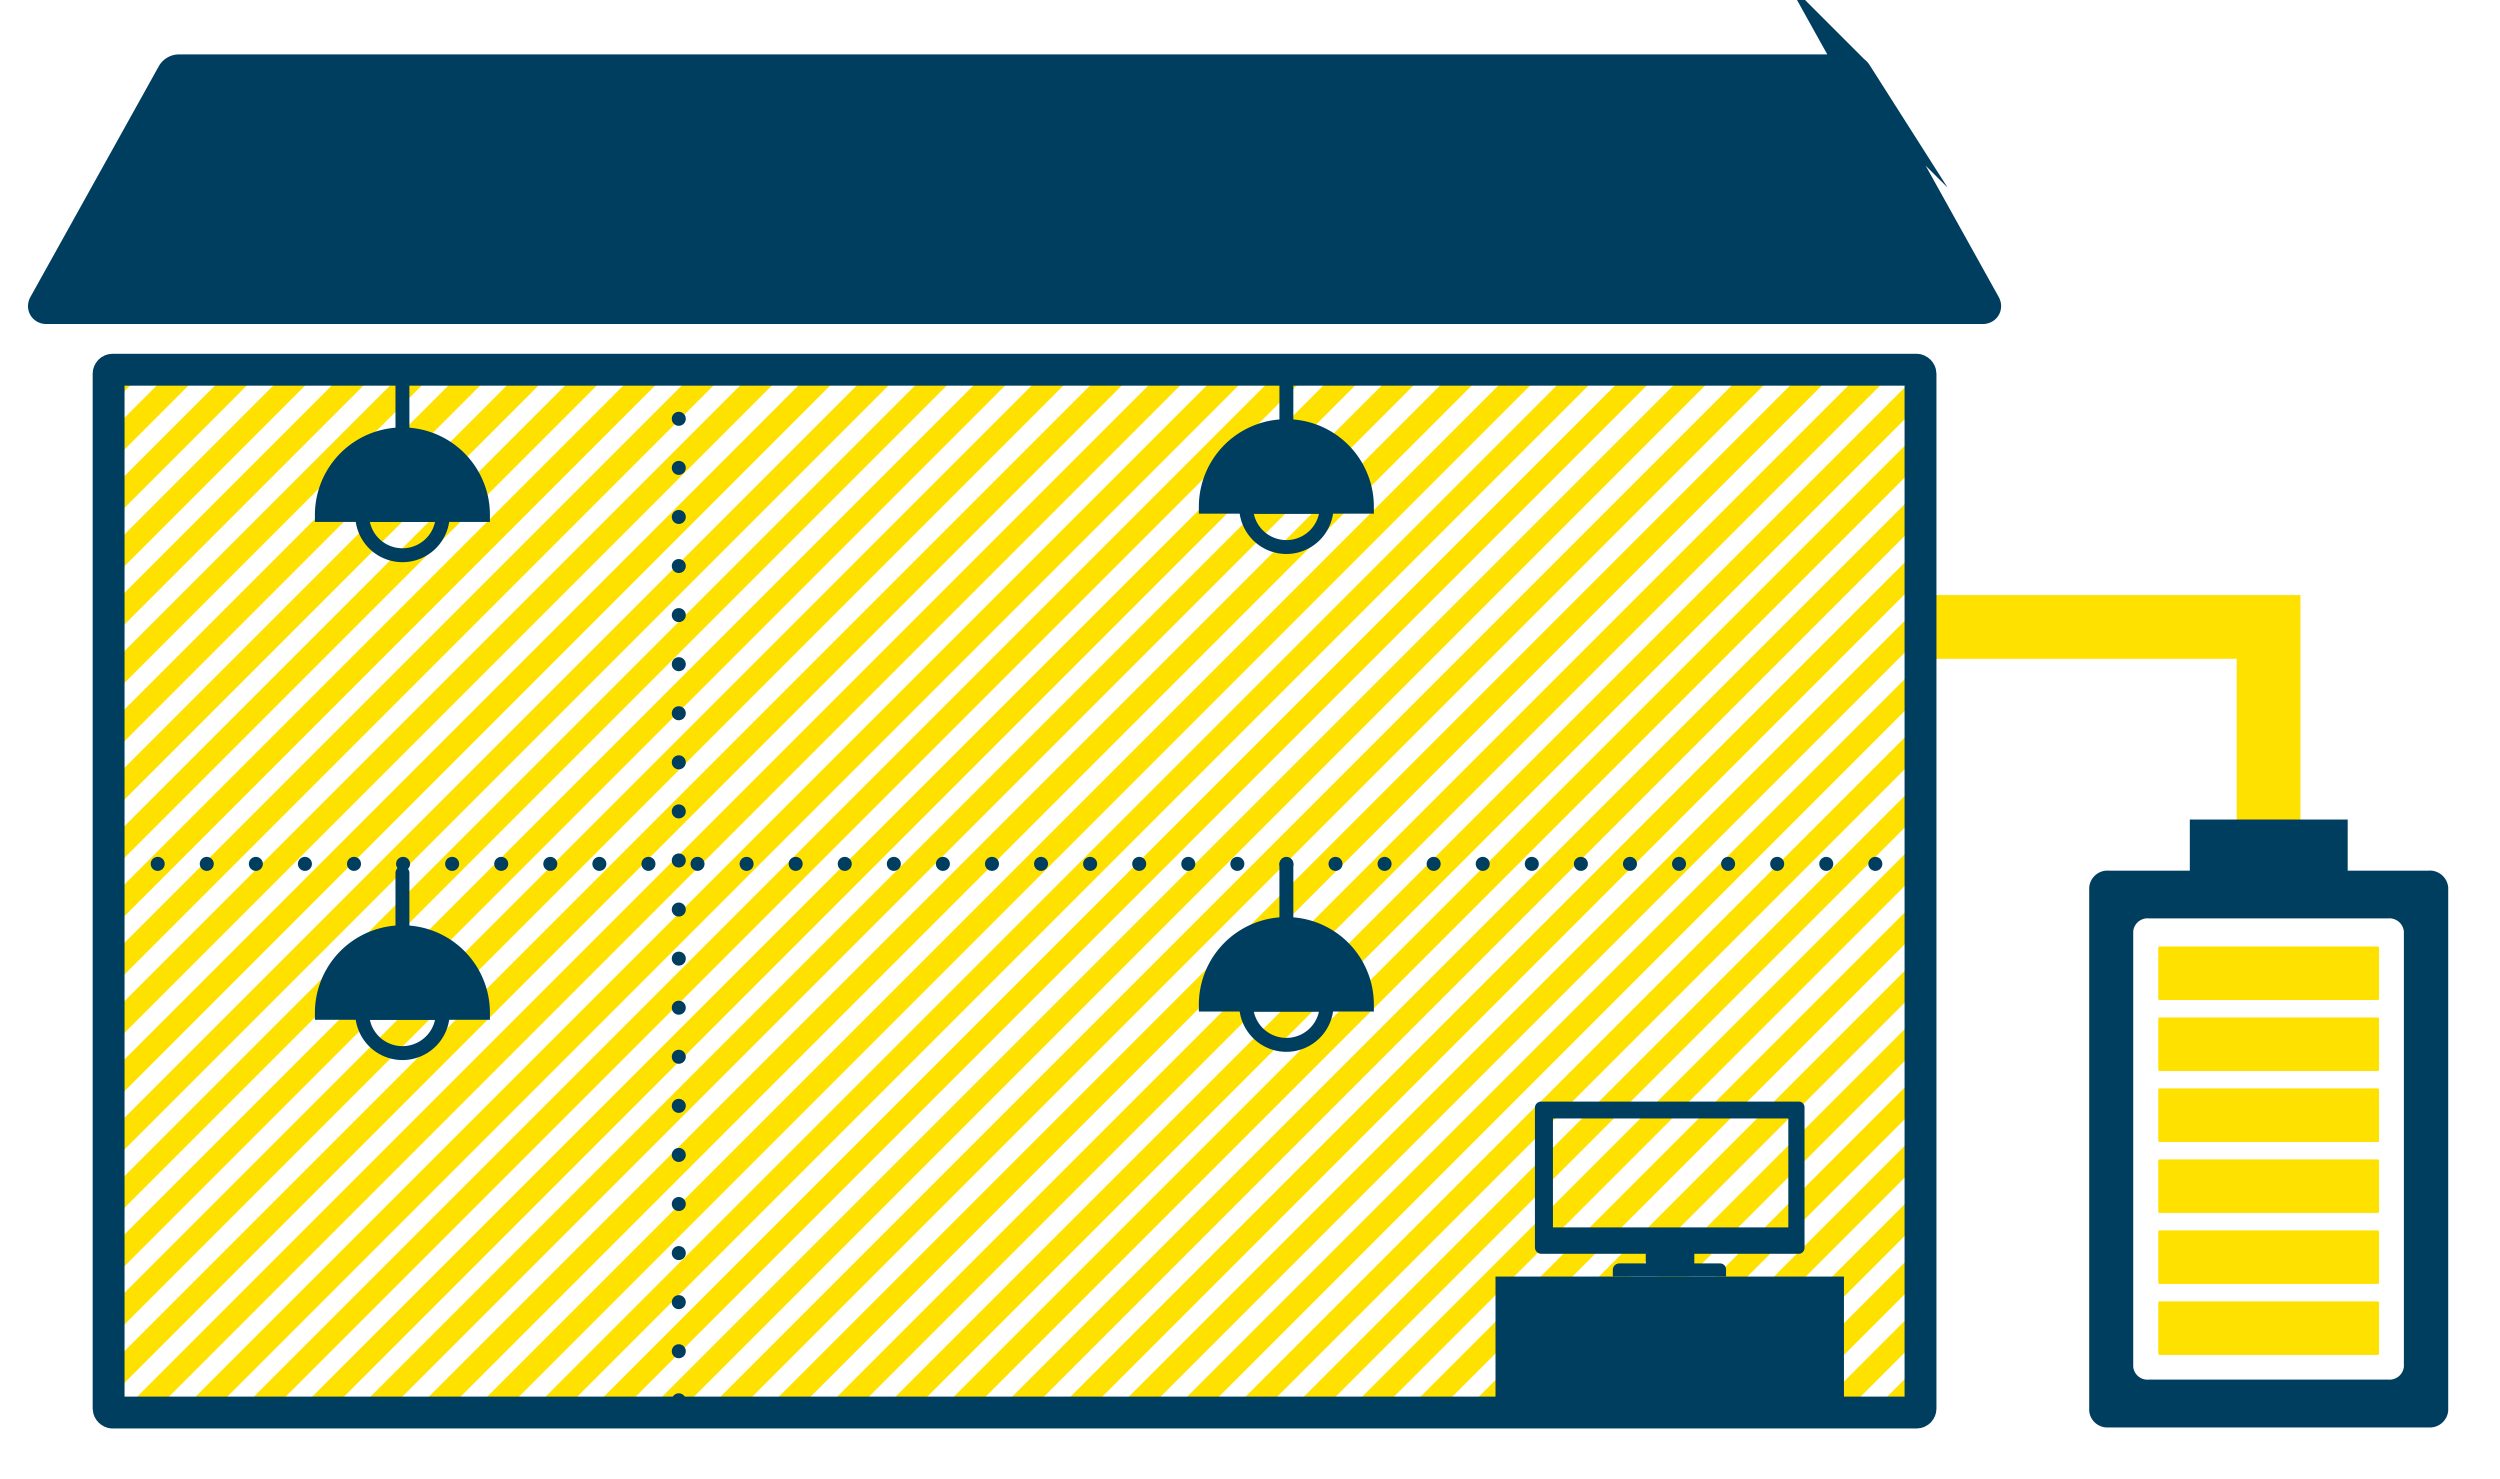
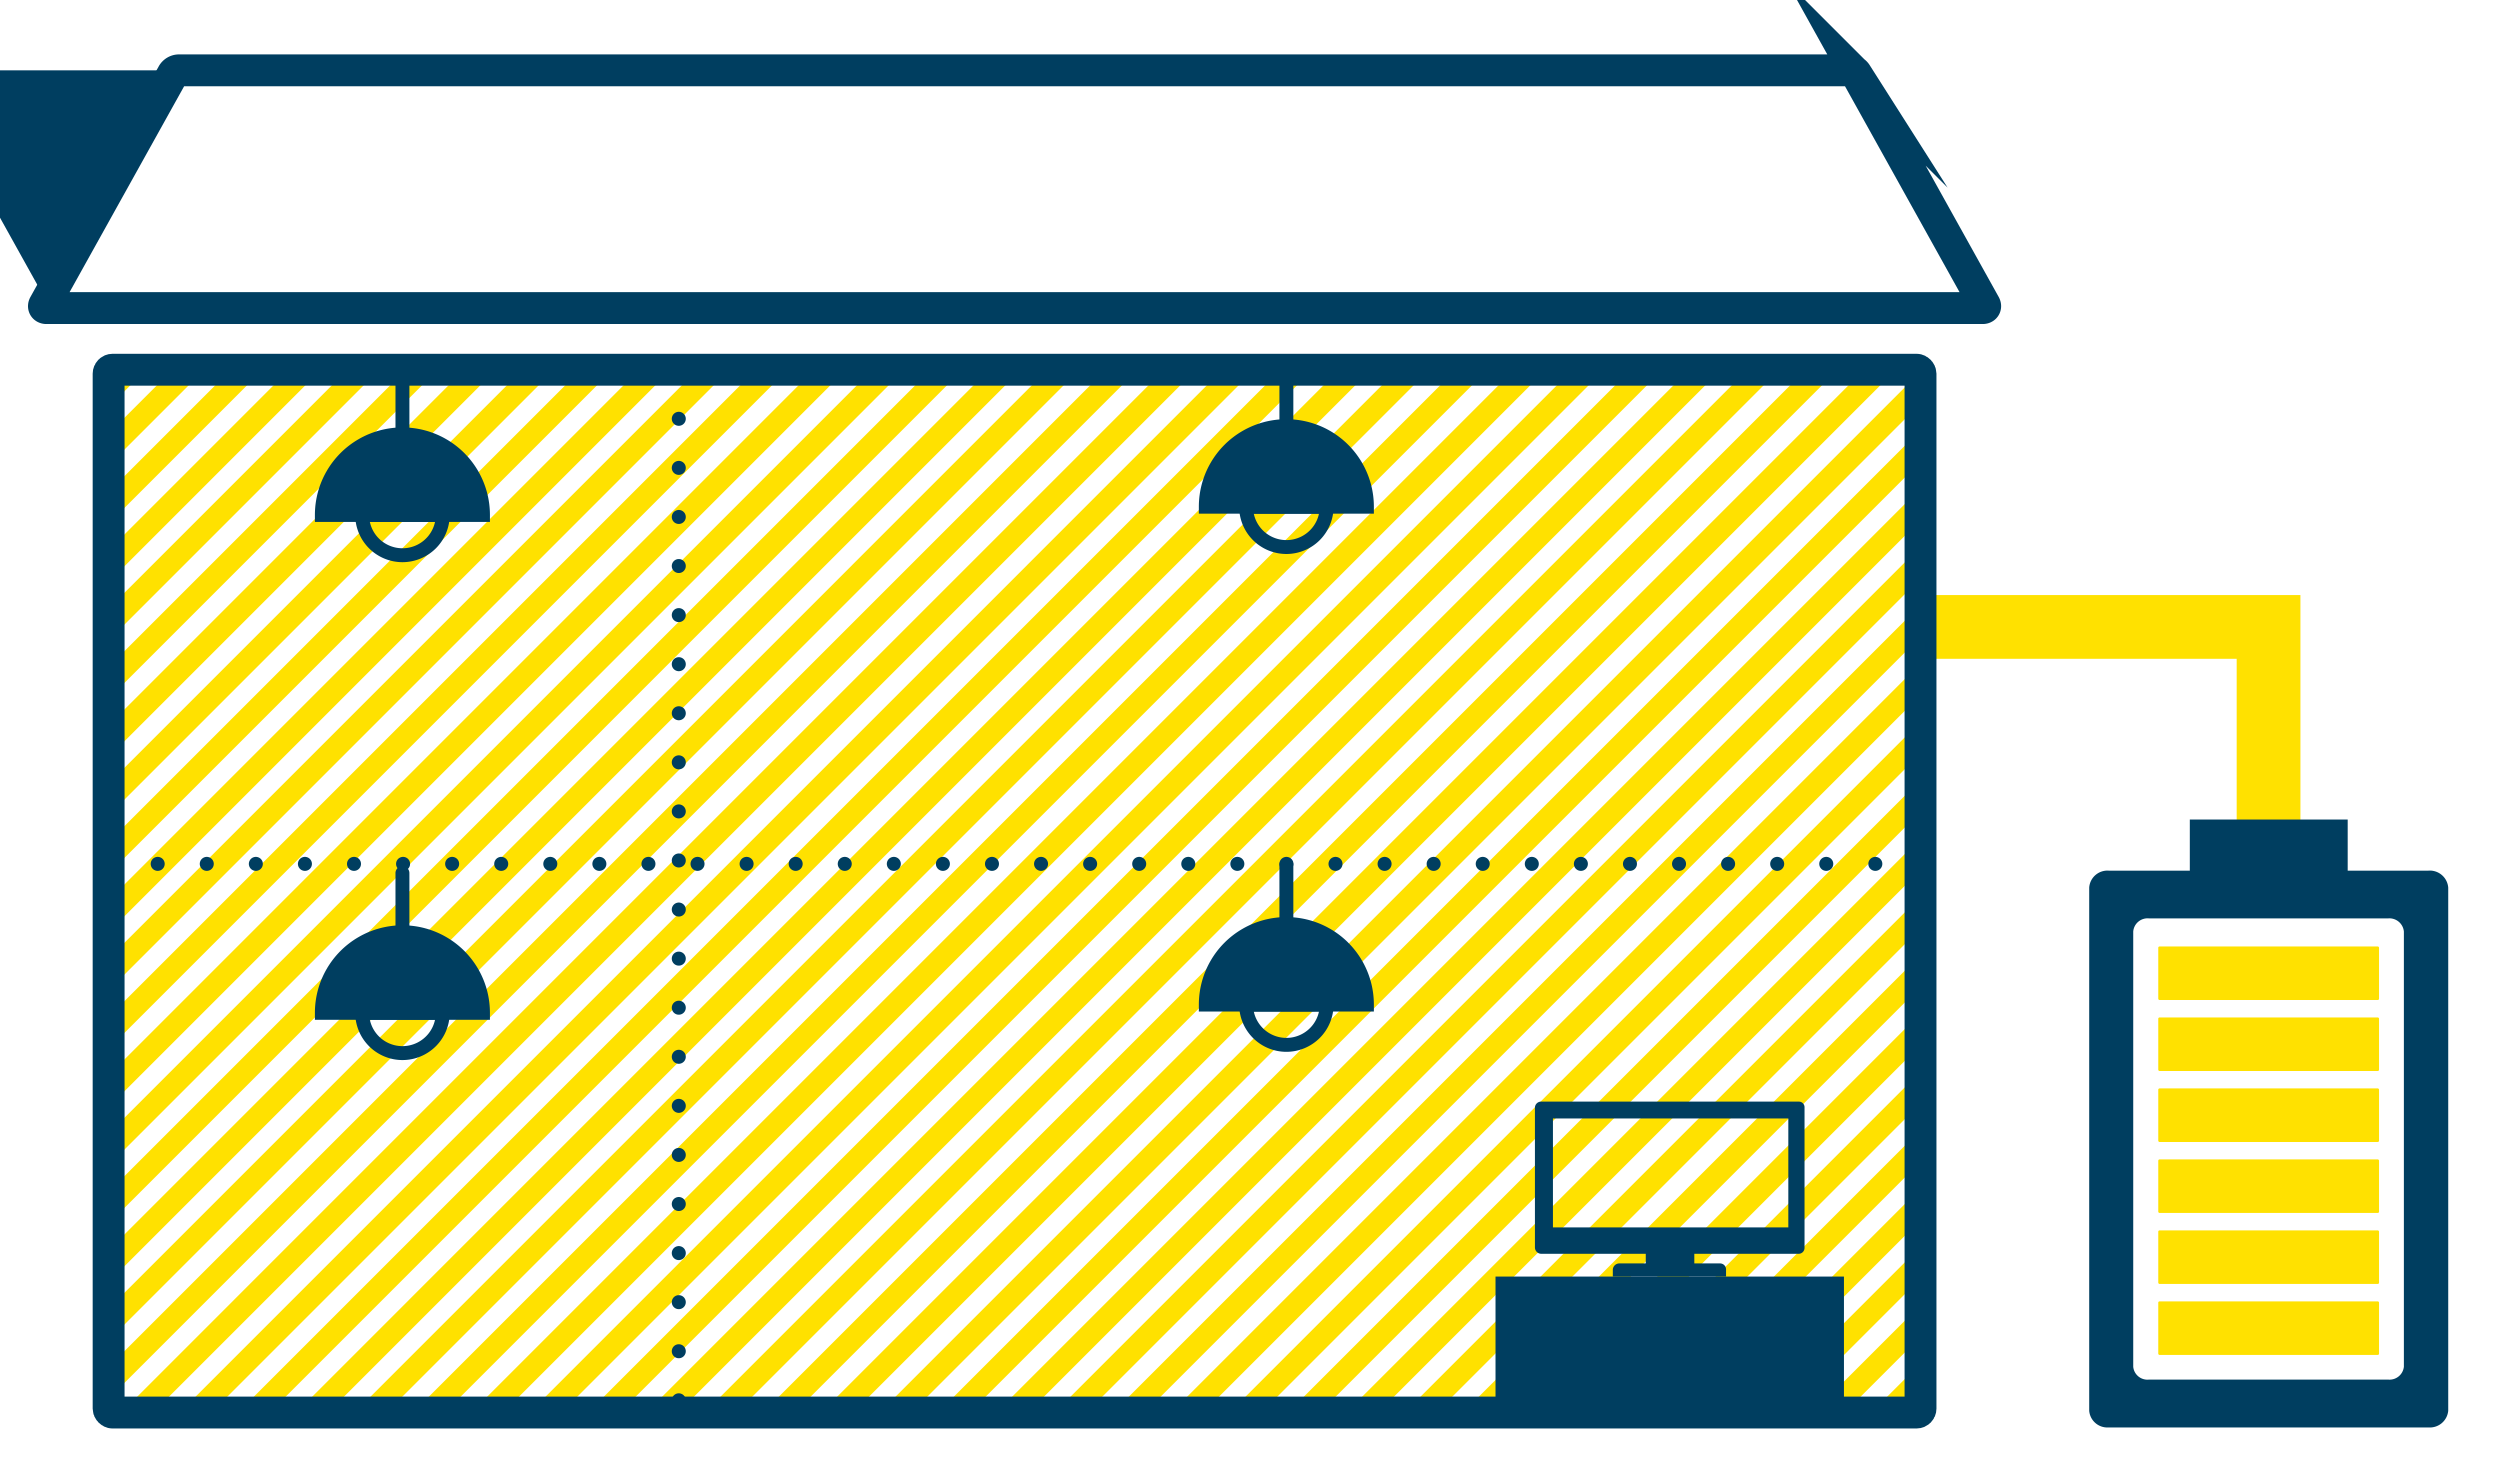
<svg xmlns="http://www.w3.org/2000/svg" id="レイヤー_1" data-name="レイヤー 1" width="338" height="200" viewBox="0 0 338 200">
  <defs>
    <style>.cls-1,.cls-2,.cls-6,.cls-7,.cls-8{fill:none;}.cls-2,.cls-6{stroke:#ffe100;}.cls-2,.cls-6,.cls-7{stroke-miterlimit:10;}.cls-2{stroke-width:8.617px;}.cls-3{fill:#003e60;}.cls-4{fill:#ffe100;}.cls-5{clip-path:url(#clip-path);}.cls-6{stroke-width:3.04px;}.cls-7,.cls-8{stroke:#003e60;}.cls-7{stroke-width:4.309px;}.cls-8{stroke-linecap:round;stroke-linejoin:round;stroke-width:1.896px;stroke-dasharray:0 6.635;}.cls-9{clip-path:url(#clip-path-2);}.cls-10{clip-path:url(#clip-path-3);}</style>
    <clipPath id="clip-path">
      <rect class="cls-1" x="14.685" y="49.987" width="244.968" height="140.989" />
    </clipPath>
    <clipPath id="clip-path-2">
      <rect class="cls-1" x="-270.181" y="113.456" width="167.882" height="74.18" />
    </clipPath>
    <clipPath id="clip-path-3">
      <rect class="cls-1" x="-347.267" y="46.647" width="77.086" height="66.809" />
    </clipPath>
  </defs>
  <polyline class="cls-2" points="259.653 84.761 306.708 84.761 306.708 114.74" />
  <path class="cls-3" d="M328.325,117.711H317.408V110.8H296.063v6.91H285.078A2.469,2.469,0,0,0,282.46,120v70.726a2.459,2.459,0,0,0,2.618,2.264h43.247A2.494,2.494,0,0,0,331,190.729V120a2.5,2.5,0,0,0-2.672-2.292M290.5,186.525a1.929,1.929,0,0,1-2.088-1.745V125.946a1.946,1.946,0,0,1,2.088-1.783h32.43a1.967,1.967,0,0,1,2.075,1.783V184.78a1.949,1.949,0,0,1-2.075,1.745" />
  <rect class="cls-4" x="291.797" y="127.961" width="29.849" height="7.24" rx="0.172" />
  <rect class="cls-4" x="291.797" y="175.946" width="29.849" height="7.24" rx="0.172" />
  <rect class="cls-4" x="291.797" y="166.349" width="29.849" height="7.24" rx="0.172" />
  <rect class="cls-4" x="291.797" y="156.752" width="29.849" height="7.24" rx="0.172" />
  <rect class="cls-4" x="291.797" y="147.155" width="29.849" height="7.24" rx="0.172" />
  <rect class="cls-4" x="291.797" y="137.558" width="29.849" height="7.24" rx="0.172" />
  <g class="cls-5">
    <line class="cls-6" x1="2.431" y1="-1070.521" x2="-2532.128" y2="1464.047" />
    <line class="cls-6" x1="10.318" y1="-1070.521" x2="-2524.241" y2="1464.047" />
    <line class="cls-6" x1="18.204" y1="-1070.521" x2="-2516.355" y2="1464.047" />
    <line class="cls-6" x1="26.091" y1="-1070.521" x2="-2508.468" y2="1464.047" />
    <line class="cls-6" x1="33.977" y1="-1070.521" x2="-2500.582" y2="1464.047" />
    <line class="cls-6" x1="41.864" y1="-1070.521" x2="-2492.695" y2="1464.047" />
    <line class="cls-6" x1="49.75" y1="-1070.521" x2="-2484.809" y2="1464.047" />
    <line class="cls-6" x1="57.637" y1="-1070.521" x2="-2476.922" y2="1464.047" />
    <line class="cls-6" x1="65.523" y1="-1070.521" x2="-2469.036" y2="1464.047" />
    <line class="cls-6" x1="73.41" y1="-1070.521" x2="-2461.149" y2="1464.047" />
    <line class="cls-6" x1="81.296" y1="-1070.521" x2="-2453.262" y2="1464.047" />
    <line class="cls-6" x1="89.183" y1="-1070.521" x2="-2445.376" y2="1464.047" />
    <line class="cls-6" x1="97.069" y1="-1070.521" x2="-2437.489" y2="1464.047" />
    <line class="cls-6" x1="104.956" y1="-1070.521" x2="-2429.603" y2="1464.047" />
    <line class="cls-6" x1="112.842" y1="-1070.521" x2="-2421.716" y2="1464.047" />
    <line class="cls-6" x1="120.729" y1="-1070.521" x2="-2413.83" y2="1464.047" />
    <line class="cls-6" x1="128.615" y1="-1070.521" x2="-2405.943" y2="1464.047" />
    <line class="cls-6" x1="136.502" y1="-1070.521" x2="-2398.057" y2="1464.047" />
    <line class="cls-6" x1="144.388" y1="-1070.521" x2="-2390.17" y2="1464.047" />
    <line class="cls-6" x1="152.275" y1="-1070.521" x2="-2382.284" y2="1464.047" />
    <line class="cls-6" x1="160.161" y1="-1070.521" x2="-2374.397" y2="1464.047" />
    <line class="cls-6" x1="168.048" y1="-1070.521" x2="-2366.511" y2="1464.047" />
    <line class="cls-6" x1="175.934" y1="-1070.521" x2="-2358.624" y2="1464.047" />
    <line class="cls-6" x1="183.821" y1="-1070.521" x2="-2350.738" y2="1464.047" />
    <line class="cls-6" x1="191.707" y1="-1070.521" x2="-2342.851" y2="1464.047" />
    <line class="cls-6" x1="199.594" y1="-1070.521" x2="-2334.965" y2="1464.047" />
    <line class="cls-6" x1="207.48" y1="-1070.521" x2="-2327.078" y2="1464.047" />
    <line class="cls-6" x1="215.367" y1="-1070.521" x2="-2319.192" y2="1464.047" />
    <line class="cls-6" x1="223.253" y1="-1070.521" x2="-2311.305" y2="1464.047" />
    <line class="cls-6" x1="231.14" y1="-1070.521" x2="-2303.419" y2="1464.047" />
    <line class="cls-6" x1="239.026" y1="-1070.521" x2="-2295.532" y2="1464.047" />
    <line class="cls-6" x1="246.913" y1="-1070.521" x2="-2287.646" y2="1464.047" />
    <line class="cls-6" x1="254.799" y1="-1070.521" x2="-2279.759" y2="1464.047" />
    <line class="cls-6" x1="262.686" y1="-1070.521" x2="-2271.873" y2="1464.047" />
    <line class="cls-6" x1="270.572" y1="-1070.521" x2="-2263.986" y2="1464.047" />
    <line class="cls-6" x1="278.459" y1="-1070.521" x2="-2256.1" y2="1464.047" />
    <line class="cls-6" x1="286.345" y1="-1070.521" x2="-2248.213" y2="1464.047" />
    <line class="cls-6" x1="294.232" y1="-1070.521" x2="-2240.327" y2="1464.047" />
    <line class="cls-6" x1="302.118" y1="-1070.521" x2="-2232.44" y2="1464.047" />
    <line class="cls-6" x1="310.005" y1="-1070.521" x2="-2224.554" y2="1464.047" />
    <line class="cls-6" x1="317.891" y1="-1070.521" x2="-2216.667" y2="1464.047" />
    <line class="cls-6" x1="325.778" y1="-1070.521" x2="-2208.781" y2="1464.047" />
    <line class="cls-6" x1="333.664" y1="-1070.521" x2="-2200.894" y2="1464.047" />
    <line class="cls-6" x1="341.551" y1="-1070.521" x2="-2193.008" y2="1464.047" />
    <line class="cls-6" x1="349.437" y1="-1070.521" x2="-2185.121" y2="1464.047" />
    <line class="cls-6" x1="357.324" y1="-1070.521" x2="-2177.235" y2="1464.047" />
    <line class="cls-6" x1="365.21" y1="-1070.521" x2="-2169.348" y2="1464.047" />
    <line class="cls-6" x1="373.097" y1="-1070.521" x2="-2161.462" y2="1464.047" />
    <line class="cls-6" x1="380.983" y1="-1070.521" x2="-2153.575" y2="1464.047" />
    <line class="cls-6" x1="388.87" y1="-1070.521" x2="-2145.689" y2="1464.047" />
    <line class="cls-6" x1="396.756" y1="-1070.521" x2="-2137.802" y2="1464.047" />
    <line class="cls-6" x1="404.643" y1="-1070.521" x2="-2129.916" y2="1464.047" />
    <line class="cls-6" x1="412.529" y1="-1070.521" x2="-2122.029" y2="1464.047" />
-     <line class="cls-6" x1="420.416" y1="-1070.521" x2="-2114.143" y2="1464.047" />
    <line class="cls-6" x1="428.302" y1="-1070.521" x2="-2106.256" y2="1464.047" />
    <line class="cls-6" x1="436.189" y1="-1070.521" x2="-2098.37" y2="1464.047" />
    <line class="cls-6" x1="444.075" y1="-1070.521" x2="-2090.483" y2="1464.047" />
    <line class="cls-6" x1="451.962" y1="-1070.521" x2="-2082.597" y2="1464.047" />
    <line class="cls-6" x1="459.848" y1="-1070.521" x2="-2074.71" y2="1464.047" />
    <line class="cls-6" x1="467.735" y1="-1070.521" x2="-2066.824" y2="1464.047" />
    <line class="cls-6" x1="475.621" y1="-1070.521" x2="-2058.937" y2="1464.047" />
    <line class="cls-6" x1="483.508" y1="-1070.521" x2="-2051.051" y2="1464.047" />
    <line class="cls-6" x1="491.394" y1="-1070.521" x2="-2043.164" y2="1464.047" />
    <line class="cls-6" x1="499.281" y1="-1070.521" x2="-2035.278" y2="1464.047" />
    <line class="cls-6" x1="507.167" y1="-1070.521" x2="-2027.391" y2="1464.047" />
    <line class="cls-6" x1="515.054" y1="-1070.521" x2="-2019.505" y2="1464.047" />
    <line class="cls-6" x1="522.94" y1="-1070.521" x2="-2011.618" y2="1464.047" />
    <line class="cls-6" x1="530.827" y1="-1070.521" x2="-2003.732" y2="1464.047" />
    <line class="cls-6" x1="538.714" y1="-1070.521" x2="-1995.845" y2="1464.047" />
    <line class="cls-6" x1="546.6" y1="-1070.521" x2="-1987.959" y2="1464.047" />
    <line class="cls-6" x1="554.487" y1="-1070.521" x2="-1980.072" y2="1464.047" />
    <line class="cls-6" x1="562.373" y1="-1070.521" x2="-1972.186" y2="1464.047" />
    <line class="cls-6" x1="570.26" y1="-1070.521" x2="-1964.299" y2="1464.047" />
    <line class="cls-6" x1="578.146" y1="-1070.521" x2="-1956.413" y2="1464.047" />
    <line class="cls-6" x1="586.033" y1="-1070.521" x2="-1948.526" y2="1464.047" />
    <line class="cls-6" x1="593.919" y1="-1070.521" x2="-1940.64" y2="1464.047" />
    <line class="cls-6" x1="601.806" y1="-1070.521" x2="-1932.753" y2="1464.047" />
    <line class="cls-6" x1="609.692" y1="-1070.521" x2="-1924.867" y2="1464.047" />
    <line class="cls-6" x1="617.579" y1="-1070.521" x2="-1916.98" y2="1464.047" />
    <line class="cls-6" x1="625.465" y1="-1070.521" x2="-1909.094" y2="1464.047" />
    <line class="cls-6" x1="633.352" y1="-1070.521" x2="-1901.207" y2="1464.047" />
    <line class="cls-6" x1="641.238" y1="-1070.521" x2="-1893.321" y2="1464.047" />
    <line class="cls-6" x1="649.125" y1="-1070.521" x2="-1885.434" y2="1464.047" />
    <line class="cls-6" x1="657.011" y1="-1070.521" x2="-1877.548" y2="1464.047" />
    <line class="cls-6" x1="664.898" y1="-1070.521" x2="-1869.661" y2="1464.047" />
    <line class="cls-6" x1="672.784" y1="-1070.521" x2="-1861.775" y2="1464.047" />
    <line class="cls-6" x1="680.671" y1="-1070.521" x2="-1853.888" y2="1464.047" />
    <line class="cls-6" x1="688.557" y1="-1070.521" x2="-1846.002" y2="1464.047" />
    <line class="cls-6" x1="696.444" y1="-1070.521" x2="-1838.115" y2="1464.047" />
    <line class="cls-6" x1="704.33" y1="-1070.521" x2="-1830.229" y2="1464.047" />
    <line class="cls-6" x1="712.217" y1="-1070.521" x2="-1822.342" y2="1464.047" />
    <line class="cls-6" x1="720.103" y1="-1070.521" x2="-1814.456" y2="1464.047" />
    <line class="cls-6" x1="727.99" y1="-1070.521" x2="-1806.569" y2="1464.047" />
    <line class="cls-6" x1="735.876" y1="-1070.521" x2="-1798.683" y2="1464.047" />
    <line class="cls-6" x1="743.763" y1="-1070.521" x2="-1790.796" y2="1464.047" />
    <line class="cls-6" x1="751.649" y1="-1070.521" x2="-1782.909" y2="1464.047" />
    <line class="cls-6" x1="759.536" y1="-1070.521" x2="-1775.023" y2="1464.047" />
    <line class="cls-6" x1="767.422" y1="-1070.521" x2="-1767.136" y2="1464.047" />
    <line class="cls-6" x1="775.309" y1="-1070.521" x2="-1759.25" y2="1464.047" />
    <line class="cls-6" x1="783.195" y1="-1070.521" x2="-1751.363" y2="1464.047" />
    <line class="cls-6" x1="791.082" y1="-1070.521" x2="-1743.477" y2="1464.047" />
    <line class="cls-6" x1="798.968" y1="-1070.521" x2="-1735.59" y2="1464.047" />
    <line class="cls-6" x1="806.855" y1="-1070.521" x2="-1727.704" y2="1464.047" />
    <line class="cls-6" x1="814.741" y1="-1070.521" x2="-1719.817" y2="1464.047" />
    <line class="cls-6" x1="822.628" y1="-1070.521" x2="-1711.931" y2="1464.047" />
    <line class="cls-6" x1="830.514" y1="-1070.521" x2="-1704.044" y2="1464.047" />
    <line class="cls-6" x1="838.401" y1="-1070.521" x2="-1696.158" y2="1464.047" />
    <line class="cls-6" x1="846.287" y1="-1070.521" x2="-1688.271" y2="1464.047" />
    <line class="cls-6" x1="854.174" y1="-1070.521" x2="-1680.385" y2="1464.047" />
    <line class="cls-6" x1="862.06" y1="-1070.521" x2="-1672.498" y2="1464.047" />
    <line class="cls-6" x1="869.947" y1="-1070.521" x2="-1664.612" y2="1464.047" />
    <line class="cls-6" x1="877.833" y1="-1070.521" x2="-1656.725" y2="1464.047" />
    <line class="cls-6" x1="885.72" y1="-1070.521" x2="-1648.839" y2="1464.047" />
    <line class="cls-6" x1="893.606" y1="-1070.521" x2="-1640.952" y2="1464.047" />
    <line class="cls-6" x1="901.493" y1="-1070.521" x2="-1633.066" y2="1464.047" />
    <line class="cls-6" x1="909.379" y1="-1070.521" x2="-1625.179" y2="1464.047" />
    <line class="cls-6" x1="917.266" y1="-1070.521" x2="-1617.293" y2="1464.047" />
    <line class="cls-6" x1="925.152" y1="-1070.521" x2="-1609.406" y2="1464.047" />
    <line class="cls-6" x1="933.039" y1="-1070.521" x2="-1601.52" y2="1464.047" />
    <line class="cls-6" x1="940.925" y1="-1070.521" x2="-1593.633" y2="1464.047" />
    <line class="cls-6" x1="948.812" y1="-1070.521" x2="-1585.747" y2="1464.047" />
    <line class="cls-6" x1="956.698" y1="-1070.521" x2="-1577.86" y2="1464.047" />
    <line class="cls-6" x1="964.585" y1="-1070.521" x2="-1569.974" y2="1464.047" />
    <line class="cls-6" x1="972.471" y1="-1070.521" x2="-1562.087" y2="1464.047" />
    <line class="cls-6" x1="980.358" y1="-1070.521" x2="-1554.201" y2="1464.047" />
    <line class="cls-6" x1="988.244" y1="-1070.521" x2="-1546.314" y2="1464.047" />
    <line class="cls-6" x1="996.131" y1="-1070.521" x2="-1538.428" y2="1464.047" />
    <line class="cls-6" x1="1004.017" y1="-1070.521" x2="-1530.541" y2="1464.047" />
    <line class="cls-6" x1="1011.904" y1="-1070.521" x2="-1522.655" y2="1464.047" />
    <line class="cls-6" x1="1019.79" y1="-1070.521" x2="-1514.768" y2="1464.047" />
    <line class="cls-6" x1="1027.677" y1="-1070.521" x2="-1506.882" y2="1464.047" />
    <line class="cls-6" x1="1035.563" y1="-1070.521" x2="-1498.995" y2="1464.047" />
    <line class="cls-6" x1="1043.45" y1="-1070.521" x2="-1491.109" y2="1464.047" />
    <line class="cls-6" x1="1051.336" y1="-1070.521" x2="-1483.222" y2="1464.047" />
    <line class="cls-6" x1="1059.223" y1="-1070.521" x2="-1475.336" y2="1464.047" />
    <line class="cls-6" x1="1067.109" y1="-1070.521" x2="-1467.449" y2="1464.047" />
    <line class="cls-6" x1="1074.996" y1="-1070.521" x2="-1459.563" y2="1464.047" />
    <line class="cls-6" x1="1082.882" y1="-1070.521" x2="-1451.676" y2="1464.047" />
    <line class="cls-6" x1="1090.769" y1="-1070.521" x2="-1443.79" y2="1464.047" />
    <line class="cls-6" x1="1098.655" y1="-1070.521" x2="-1435.903" y2="1464.047" />
    <line class="cls-6" x1="1106.542" y1="-1070.521" x2="-1428.017" y2="1464.047" />
    <line class="cls-6" x1="1114.428" y1="-1070.521" x2="-1420.13" y2="1464.047" />
    <line class="cls-6" x1="1122.315" y1="-1070.521" x2="-1412.244" y2="1464.047" />
    <line class="cls-6" x1="1130.201" y1="-1070.521" x2="-1404.357" y2="1464.047" />
    <line class="cls-6" x1="1138.088" y1="-1070.521" x2="-1396.471" y2="1464.047" />
    <line class="cls-6" x1="1145.974" y1="-1070.521" x2="-1388.584" y2="1464.047" />
    <line class="cls-6" x1="1153.861" y1="-1070.521" x2="-1380.698" y2="1464.047" />
    <line class="cls-6" x1="1161.747" y1="-1070.521" x2="-1372.811" y2="1464.047" />
    <line class="cls-6" x1="1169.634" y1="-1070.521" x2="-1364.925" y2="1464.047" />
    <line class="cls-6" x1="1177.52" y1="-1070.521" x2="-1357.038" y2="1464.047" />
    <line class="cls-6" x1="1185.407" y1="-1070.521" x2="-1349.152" y2="1464.047" />
    <line class="cls-6" x1="1193.293" y1="-1070.521" x2="-1341.265" y2="1464.047" />
    <line class="cls-6" x1="1201.18" y1="-1070.521" x2="-1333.379" y2="1464.047" />
    <line class="cls-6" x1="1209.067" y1="-1070.521" x2="-1325.492" y2="1464.047" />
    <line class="cls-6" x1="1216.953" y1="-1070.521" x2="-1317.606" y2="1464.047" />
    <line class="cls-6" x1="1224.84" y1="-1070.521" x2="-1309.719" y2="1464.047" />
    <line class="cls-6" x1="1232.726" y1="-1070.521" x2="-1301.833" y2="1464.047" />
    <line class="cls-6" x1="1240.613" y1="-1070.521" x2="-1293.946" y2="1464.047" />
    <line class="cls-6" x1="1248.499" y1="-1070.521" x2="-1286.06" y2="1464.047" />
    <line class="cls-6" x1="1256.386" y1="-1070.521" x2="-1278.173" y2="1464.047" />
    <line class="cls-6" x1="1264.272" y1="-1070.521" x2="-1270.287" y2="1464.047" />
    <line class="cls-6" x1="1272.159" y1="-1070.521" x2="-1262.4" y2="1464.047" />
    <line class="cls-6" x1="1280.045" y1="-1070.521" x2="-1254.514" y2="1464.047" />
    <line class="cls-6" x1="1287.932" y1="-1070.521" x2="-1246.627" y2="1464.047" />
    <line class="cls-6" x1="1295.818" y1="-1070.521" x2="-1238.741" y2="1464.047" />
    <line class="cls-6" x1="1303.705" y1="-1070.521" x2="-1230.854" y2="1464.047" />
    <line class="cls-6" x1="1311.591" y1="-1070.521" x2="-1222.968" y2="1464.047" />
    <line class="cls-6" x1="1319.478" y1="-1070.521" x2="-1215.081" y2="1464.047" />
    <line class="cls-6" x1="1327.364" y1="-1070.521" x2="-1207.195" y2="1464.047" />
    <line class="cls-6" x1="1335.251" y1="-1070.521" x2="-1199.308" y2="1464.047" />
    <line class="cls-6" x1="1343.137" y1="-1070.521" x2="-1191.422" y2="1464.047" />
    <line class="cls-6" x1="1351.024" y1="-1070.521" x2="-1183.535" y2="1464.047" />
    <line class="cls-6" x1="1358.91" y1="-1070.521" x2="-1175.649" y2="1464.047" />
    <line class="cls-6" x1="1366.797" y1="-1070.521" x2="-1167.762" y2="1464.047" />
    <line class="cls-6" x1="1374.683" y1="-1070.521" x2="-1159.876" y2="1464.047" />
    <line class="cls-6" x1="1382.57" y1="-1070.521" x2="-1151.989" y2="1464.047" />
    <line class="cls-6" x1="1390.456" y1="-1070.521" x2="-1144.103" y2="1464.047" />
    <line class="cls-6" x1="1398.343" y1="-1070.521" x2="-1136.216" y2="1464.047" />
    <line class="cls-6" x1="1406.229" y1="-1070.521" x2="-1128.33" y2="1464.047" />
    <line class="cls-6" x1="1414.116" y1="-1070.521" x2="-1120.443" y2="1464.047" />
    <line class="cls-6" x1="1422.002" y1="-1070.521" x2="-1112.556" y2="1464.047" />
    <line class="cls-6" x1="1429.889" y1="-1070.521" x2="-1104.67" y2="1464.047" />
    <line class="cls-6" x1="1437.775" y1="-1070.521" x2="-1096.783" y2="1464.047" />
    <line class="cls-6" x1="1445.662" y1="-1070.521" x2="-1088.897" y2="1464.047" />
    <line class="cls-6" x1="1453.548" y1="-1070.521" x2="-1081.01" y2="1464.047" />
    <line class="cls-6" x1="1461.435" y1="-1070.521" x2="-1073.124" y2="1464.047" />
    <line class="cls-6" x1="1469.321" y1="-1070.521" x2="-1065.237" y2="1464.047" />
    <line class="cls-6" x1="1477.208" y1="-1070.521" x2="-1057.351" y2="1464.047" />
    <line class="cls-6" x1="1485.094" y1="-1070.521" x2="-1049.464" y2="1464.047" />
    <line class="cls-6" x1="1492.981" y1="-1070.521" x2="-1041.578" y2="1464.047" />
    <line class="cls-6" x1="1500.867" y1="-1070.521" x2="-1033.691" y2="1464.047" />
    <line class="cls-6" x1="1508.754" y1="-1070.521" x2="-1025.805" y2="1464.047" />
    <line class="cls-6" x1="1516.64" y1="-1070.521" x2="-1017.918" y2="1464.047" />
    <line class="cls-6" x1="1524.527" y1="-1070.521" x2="-1010.032" y2="1464.047" />
    <line class="cls-6" x1="1532.413" y1="-1070.521" x2="-1002.145" y2="1464.047" />
    <line class="cls-6" x1="1540.3" y1="-1070.521" x2="-994.259" y2="1464.047" />
    <line class="cls-6" x1="1548.186" y1="-1070.521" x2="-986.372" y2="1464.047" />
    <line class="cls-6" x1="1556.073" y1="-1070.521" x2="-978.486" y2="1464.047" />
    <line class="cls-6" x1="1563.959" y1="-1070.521" x2="-970.599" y2="1464.047" />
    <line class="cls-6" x1="1571.846" y1="-1070.521" x2="-962.713" y2="1464.047" />
    <line class="cls-6" x1="1579.732" y1="-1070.521" x2="-954.826" y2="1464.047" />
    <line class="cls-6" x1="1587.619" y1="-1070.521" x2="-946.94" y2="1464.047" />
    <line class="cls-6" x1="1595.505" y1="-1070.521" x2="-939.053" y2="1464.047" />
    <line class="cls-6" x1="1603.392" y1="-1070.521" x2="-931.167" y2="1464.047" />
    <line class="cls-6" x1="1611.278" y1="-1070.521" x2="-923.28" y2="1464.047" />
    <line class="cls-6" x1="1619.165" y1="-1070.521" x2="-915.394" y2="1464.047" />
    <line class="cls-6" x1="1627.051" y1="-1070.521" x2="-907.507" y2="1464.047" />
    <line class="cls-6" x1="1634.938" y1="-1070.521" x2="-899.621" y2="1464.047" />
    <line class="cls-6" x1="1642.824" y1="-1070.521" x2="-891.734" y2="1464.047" />
    <line class="cls-6" x1="1650.711" y1="-1070.521" x2="-883.848" y2="1464.047" />
    <line class="cls-6" x1="1658.597" y1="-1070.521" x2="-875.961" y2="1464.047" />
    <line class="cls-6" x1="1666.484" y1="-1070.521" x2="-868.075" y2="1464.047" />
    <line class="cls-6" x1="1674.37" y1="-1070.521" x2="-860.188" y2="1464.047" />
    <line class="cls-6" x1="1682.257" y1="-1070.521" x2="-852.302" y2="1464.047" />
    <line class="cls-6" x1="1690.143" y1="-1070.521" x2="-844.415" y2="1464.047" />
    <line class="cls-6" x1="1698.03" y1="-1070.521" x2="-836.529" y2="1464.047" />
    <line class="cls-6" x1="1705.916" y1="-1070.521" x2="-828.642" y2="1464.047" />
    <line class="cls-6" x1="1713.803" y1="-1070.521" x2="-820.756" y2="1464.047" />
    <line class="cls-6" x1="1721.689" y1="-1070.521" x2="-812.869" y2="1464.047" />
    <line class="cls-6" x1="1729.576" y1="-1070.521" x2="-804.983" y2="1464.047" />
    <line class="cls-6" x1="1737.462" y1="-1070.521" x2="-797.096" y2="1464.047" />
    <line class="cls-6" x1="1745.349" y1="-1070.521" x2="-789.21" y2="1464.047" />
    <line class="cls-6" x1="1753.235" y1="-1070.521" x2="-781.323" y2="1464.047" />
    <line class="cls-6" x1="1761.122" y1="-1070.521" x2="-773.437" y2="1464.047" />
    <line class="cls-6" x1="1769.008" y1="-1070.521" x2="-765.55" y2="1464.047" />
    <line class="cls-6" x1="1776.895" y1="-1070.521" x2="-757.664" y2="1464.047" />
    <line class="cls-6" x1="1784.781" y1="-1070.521" x2="-749.777" y2="1464.047" />
    <line class="cls-6" x1="1792.668" y1="-1070.521" x2="-741.891" y2="1464.047" />
    <line class="cls-6" x1="1800.554" y1="-1070.521" x2="-734.004" y2="1464.047" />
    <line class="cls-6" x1="1808.441" y1="-1070.521" x2="-726.118" y2="1464.047" />
    <line class="cls-6" x1="1816.327" y1="-1070.521" x2="-718.231" y2="1464.047" />
    <line class="cls-6" x1="1824.214" y1="-1070.521" x2="-710.345" y2="1464.047" />
    <line class="cls-6" x1="1832.1" y1="-1070.521" x2="-702.458" y2="1464.047" />
    <line class="cls-6" x1="1839.987" y1="-1070.521" x2="-694.572" y2="1464.047" />
    <line class="cls-6" x1="1847.873" y1="-1070.521" x2="-686.685" y2="1464.047" />
    <line class="cls-6" x1="1855.76" y1="-1070.521" x2="-678.799" y2="1464.047" />
    <line class="cls-6" x1="1863.646" y1="-1070.521" x2="-670.912" y2="1464.047" />
    <line class="cls-6" x1="1871.533" y1="-1070.521" x2="-663.026" y2="1464.047" />
    <line class="cls-6" x1="1879.42" y1="-1070.521" x2="-655.139" y2="1464.047" />
    <line class="cls-6" x1="1887.306" y1="-1070.521" x2="-647.253" y2="1464.047" />
    <line class="cls-6" x1="1895.193" y1="-1070.521" x2="-639.366" y2="1464.047" />
    <line class="cls-6" x1="1903.079" y1="-1070.521" x2="-631.48" y2="1464.047" />
    <line class="cls-6" x1="1910.966" y1="-1070.521" x2="-623.593" y2="1464.047" />
    <line class="cls-6" x1="1918.852" y1="-1070.521" x2="-615.707" y2="1464.047" />
-     <line class="cls-6" x1="1926.739" y1="-1070.521" x2="-607.82" y2="1464.047" />
    <line class="cls-6" x1="1934.625" y1="-1070.521" x2="-599.934" y2="1464.047" />
    <line class="cls-6" x1="1942.512" y1="-1070.521" x2="-592.047" y2="1464.047" />
    <line class="cls-6" x1="1950.398" y1="-1070.521" x2="-584.161" y2="1464.047" />
    <line class="cls-6" x1="1958.285" y1="-1070.521" x2="-576.274" y2="1464.047" />
    <line class="cls-6" x1="1966.171" y1="-1070.521" x2="-568.388" y2="1464.047" />
    <line class="cls-6" x1="1974.058" y1="-1070.521" x2="-560.501" y2="1464.047" />
    <line class="cls-6" x1="1981.944" y1="-1070.521" x2="-552.615" y2="1464.047" />
    <line class="cls-6" x1="1989.831" y1="-1070.521" x2="-544.728" y2="1464.047" />
    <line class="cls-6" x1="1997.717" y1="-1070.521" x2="-536.842" y2="1464.047" />
    <line class="cls-6" x1="2005.604" y1="-1070.521" x2="-528.955" y2="1464.047" />
    <line class="cls-6" x1="2013.49" y1="-1070.521" x2="-521.069" y2="1464.047" />
    <line class="cls-6" x1="2021.377" y1="-1070.521" x2="-513.182" y2="1464.047" />
    <line class="cls-6" x1="2029.263" y1="-1070.521" x2="-505.296" y2="1464.047" />
    <line class="cls-6" x1="2037.15" y1="-1070.521" x2="-497.409" y2="1464.047" />
    <line class="cls-6" x1="2045.036" y1="-1070.521" x2="-489.523" y2="1464.047" />
    <line class="cls-6" x1="2052.923" y1="-1070.521" x2="-481.636" y2="1464.047" />
    <line class="cls-6" x1="2060.809" y1="-1070.521" x2="-473.75" y2="1464.047" />
    <line class="cls-6" x1="2068.696" y1="-1070.521" x2="-465.863" y2="1464.047" />
    <line class="cls-6" x1="2076.582" y1="-1070.521" x2="-457.976" y2="1464.047" />
    <line class="cls-6" x1="2084.469" y1="-1070.521" x2="-450.09" y2="1464.047" />
    <line class="cls-6" x1="2092.355" y1="-1070.521" x2="-442.203" y2="1464.047" />
    <line class="cls-6" x1="2100.242" y1="-1070.521" x2="-434.317" y2="1464.047" />
    <line class="cls-6" x1="2108.128" y1="-1070.521" x2="-426.43" y2="1464.047" />
    <line class="cls-6" x1="2116.015" y1="-1070.521" x2="-418.544" y2="1464.047" />
    <line class="cls-6" x1="2123.901" y1="-1070.521" x2="-410.657" y2="1464.047" />
    <line class="cls-6" x1="2131.788" y1="-1070.521" x2="-402.771" y2="1464.047" />
    <line class="cls-6" x1="2139.674" y1="-1070.521" x2="-394.884" y2="1464.047" />
    <line class="cls-6" x1="2147.561" y1="-1070.521" x2="-386.998" y2="1464.047" />
    <line class="cls-6" x1="2155.447" y1="-1070.521" x2="-379.111" y2="1464.047" />
    <line class="cls-6" x1="2163.334" y1="-1070.521" x2="-371.225" y2="1464.047" />
    <line class="cls-6" x1="2171.22" y1="-1070.521" x2="-363.338" y2="1464.047" />
    <line class="cls-6" x1="2179.107" y1="-1070.521" x2="-355.452" y2="1464.047" />
    <line class="cls-6" x1="2186.993" y1="-1070.521" x2="-347.565" y2="1464.047" />
    <line class="cls-6" x1="2194.88" y1="-1070.521" x2="-339.679" y2="1464.047" />
    <line class="cls-6" x1="2202.766" y1="-1070.521" x2="-331.792" y2="1464.047" />
    <line class="cls-6" x1="2210.653" y1="-1070.521" x2="-323.906" y2="1464.047" />
    <line class="cls-6" x1="2218.539" y1="-1070.521" x2="-316.019" y2="1464.047" />
    <line class="cls-6" x1="2226.426" y1="-1070.521" x2="-308.133" y2="1464.047" />
    <line class="cls-6" x1="2234.312" y1="-1070.521" x2="-300.246" y2="1464.047" />
    <line class="cls-6" x1="2242.199" y1="-1070.521" x2="-292.36" y2="1464.047" />
    <line class="cls-6" x1="2250.085" y1="-1070.521" x2="-284.473" y2="1464.047" />
    <line class="cls-6" x1="2257.972" y1="-1070.521" x2="-276.587" y2="1464.047" />
    <line class="cls-6" x1="2265.858" y1="-1070.521" x2="-268.7" y2="1464.047" />
    <line class="cls-6" x1="2273.745" y1="-1070.521" x2="-260.814" y2="1464.047" />
    <line class="cls-6" x1="2281.631" y1="-1070.521" x2="-252.927" y2="1464.047" />
    <line class="cls-6" x1="2289.518" y1="-1070.521" x2="-245.041" y2="1464.047" />
    <line class="cls-6" x1="2297.404" y1="-1070.521" x2="-237.154" y2="1464.047" />
    <line class="cls-6" x1="2305.291" y1="-1070.521" x2="-229.268" y2="1464.047" />
    <line class="cls-6" x1="2313.177" y1="-1070.521" x2="-221.381" y2="1464.047" />
    <line class="cls-6" x1="2321.064" y1="-1070.521" x2="-213.495" y2="1464.047" />
    <line class="cls-6" x1="2328.95" y1="-1070.521" x2="-205.608" y2="1464.047" />
    <line class="cls-6" x1="2336.837" y1="-1070.521" x2="-197.722" y2="1464.047" />
    <line class="cls-6" x1="2344.723" y1="-1070.521" x2="-189.835" y2="1464.047" />
    <line class="cls-6" x1="2352.61" y1="-1070.521" x2="-181.949" y2="1464.047" />
    <line class="cls-6" x1="2360.496" y1="-1070.521" x2="-174.062" y2="1464.047" />
    <line class="cls-6" x1="2368.383" y1="-1070.521" x2="-166.176" y2="1464.047" />
    <line class="cls-6" x1="2376.269" y1="-1070.521" x2="-158.289" y2="1464.047" />
    <line class="cls-6" x1="2384.156" y1="-1070.521" x2="-150.403" y2="1464.047" />
    <line class="cls-6" x1="2392.042" y1="-1070.521" x2="-142.516" y2="1464.047" />
    <line class="cls-6" x1="2399.929" y1="-1070.521" x2="-134.63" y2="1464.047" />
    <line class="cls-6" x1="2407.815" y1="-1070.521" x2="-126.743" y2="1464.047" />
    <line class="cls-6" x1="2415.702" y1="-1070.521" x2="-118.857" y2="1464.047" />
    <line class="cls-6" x1="2423.588" y1="-1070.521" x2="-110.97" y2="1464.047" />
    <line class="cls-6" x1="2431.475" y1="-1070.521" x2="-103.084" y2="1464.047" />
    <line class="cls-6" x1="2439.361" y1="-1070.521" x2="-95.197" y2="1464.047" />
    <line class="cls-6" x1="2447.248" y1="-1070.521" x2="-87.311" y2="1464.047" />
    <line class="cls-6" x1="2455.134" y1="-1070.521" x2="-79.424" y2="1464.047" />
    <line class="cls-6" x1="2463.021" y1="-1070.521" x2="-71.538" y2="1464.047" />
    <line class="cls-6" x1="2470.907" y1="-1070.521" x2="-63.651" y2="1464.047" />
    <line class="cls-6" x1="2478.794" y1="-1070.521" x2="-55.765" y2="1464.047" />
    <line class="cls-6" x1="2486.68" y1="-1070.521" x2="-47.878" y2="1464.047" />
    <line class="cls-6" x1="2494.567" y1="-1070.521" x2="-39.992" y2="1464.047" />
    <line class="cls-6" x1="2502.453" y1="-1070.521" x2="-32.105" y2="1464.047" />
    <line class="cls-6" x1="2510.34" y1="-1070.521" x2="-24.219" y2="1464.047" />
    <line class="cls-6" x1="2518.226" y1="-1070.521" x2="-16.332" y2="1464.047" />
    <line class="cls-6" x1="2526.113" y1="-1070.521" x2="-8.446" y2="1464.047" />
    <line class="cls-6" x1="2534" y1="-1070.521" x2="-0.559" y2="1464.047" />
    <line class="cls-6" x1="2541.886" y1="-1070.521" x2="7.327" y2="1464.047" />
    <line class="cls-6" x1="2549.773" y1="-1070.521" x2="15.214" y2="1464.047" />
    <line class="cls-6" x1="2557.659" y1="-1070.521" x2="23.1" y2="1464.047" />
    <line class="cls-6" x1="2565.546" y1="-1070.521" x2="30.987" y2="1464.047" />
    <line class="cls-6" x1="2573.432" y1="-1070.521" x2="38.873" y2="1464.047" />
    <line class="cls-6" x1="2581.319" y1="-1070.521" x2="46.76" y2="1464.047" />
    <line class="cls-6" x1="2589.205" y1="-1070.521" x2="54.646" y2="1464.047" />
    <line class="cls-6" x1="2597.092" y1="-1070.521" x2="62.533" y2="1464.047" />
    <line class="cls-6" x1="2604.978" y1="-1070.521" x2="70.419" y2="1464.047" />
    <line class="cls-6" x1="2612.865" y1="-1070.521" x2="78.306" y2="1464.047" />
    <line class="cls-6" x1="2620.751" y1="-1070.521" x2="86.192" y2="1464.047" />
    <line class="cls-6" x1="2628.638" y1="-1070.521" x2="94.079" y2="1464.047" />
    <line class="cls-6" x1="2636.524" y1="-1070.521" x2="101.965" y2="1464.047" />
    <line class="cls-6" x1="2644.411" y1="-1070.521" x2="109.852" y2="1464.047" />
    <line class="cls-6" x1="2652.297" y1="-1070.521" x2="117.738" y2="1464.047" />
    <line class="cls-6" x1="2660.184" y1="-1070.521" x2="125.625" y2="1464.047" />
    <line class="cls-6" x1="2668.07" y1="-1070.521" x2="133.511" y2="1464.047" />
    <line class="cls-6" x1="2675.957" y1="-1070.521" x2="141.398" y2="1464.047" />
    <line class="cls-6" x1="2683.843" y1="-1070.521" x2="149.284" y2="1464.047" />
    <line class="cls-6" x1="2691.73" y1="-1070.521" x2="157.171" y2="1464.047" />
    <line class="cls-6" x1="2699.616" y1="-1070.521" x2="165.057" y2="1464.047" />
    <line class="cls-6" x1="2707.503" y1="-1070.521" x2="172.944" y2="1464.047" />
    <line class="cls-6" x1="2715.389" y1="-1070.521" x2="180.83" y2="1464.047" />
    <line class="cls-6" x1="2723.276" y1="-1070.521" x2="188.717" y2="1464.047" />
    <line class="cls-6" x1="2731.162" y1="-1070.521" x2="196.603" y2="1464.047" />
    <line class="cls-6" x1="2739.049" y1="-1070.521" x2="204.49" y2="1464.047" />
    <line class="cls-6" x1="2746.935" y1="-1070.521" x2="212.377" y2="1464.047" />
    <line class="cls-6" x1="2754.822" y1="-1070.521" x2="220.263" y2="1464.047" />
    <line class="cls-6" x1="2762.708" y1="-1070.521" x2="228.15" y2="1464.047" />
    <line class="cls-6" x1="2770.595" y1="-1070.521" x2="236.036" y2="1464.047" />
    <line class="cls-6" x1="2778.481" y1="-1070.521" x2="243.923" y2="1464.047" />
    <line class="cls-6" x1="2786.368" y1="-1070.521" x2="251.809" y2="1464.047" />
    <line class="cls-6" x1="2794.254" y1="-1070.521" x2="259.696" y2="1464.047" />
    <line class="cls-6" x1="2802.141" y1="-1070.521" x2="267.582" y2="1464.047" />
    <line class="cls-6" x1="2810.027" y1="-1070.521" x2="275.469" y2="1464.047" />
    <line class="cls-6" x1="2817.914" y1="-1070.521" x2="283.355" y2="1464.047" />
    <line class="cls-6" x1="2825.8" y1="-1070.521" x2="291.242" y2="1464.047" />
    <line class="cls-6" x1="2833.687" y1="-1070.521" x2="299.128" y2="1464.047" />
    <line class="cls-6" x1="2841.573" y1="-1070.521" x2="307.015" y2="1464.047" />
    <line class="cls-6" x1="2849.46" y1="-1070.521" x2="314.901" y2="1464.047" />
    <line class="cls-6" x1="2857.346" y1="-1070.521" x2="322.788" y2="1464.047" />
    <line class="cls-6" x1="2865.233" y1="-1070.521" x2="330.674" y2="1464.047" />
    <line class="cls-6" x1="2873.119" y1="-1070.521" x2="338.561" y2="1464.047" />
  </g>
-   <path class="cls-3" d="M24.155,9.51a1,1,0,0,0-.786.462L6,41.192c-.141.254-.019.462.272.462H268.067c.291,0,.413-.208.272-.462l-17.37-31.22a1,1,0,0,0-.786-.462Z" />
+   <path class="cls-3" d="M24.155,9.51a1,1,0,0,0-.786.462L6,41.192c-.141.254-.019.462.272.462c.291,0,.413-.208.272-.462l-17.37-31.22a1,1,0,0,0-.786-.462Z" />
  <path class="cls-7" d="M24.155,9.51a1,1,0,0,0-.786.462L6,41.192c-.141.254-.019.462.272.462H268.067c.291,0,.413-.208.272-.462l-17.37-31.22a1,1,0,0,0-.786-.462Z" />
  <rect class="cls-7" x="14.685" y="49.987" width="244.968" height="140.989" rx="0.529" />
  <line class="cls-8" x1="91.771" y1="49.987" x2="91.771" y2="190.477" />
  <line class="cls-8" x1="14.685" y1="116.796" x2="259.653" y2="116.796" />
  <rect class="cls-3" x="202.194" y="172.592" width="47.108" height="18.384" />
  <path class="cls-3" d="M243.21,148.94H208.367a.831.831,0,0,0-.844.793v18.948a.865.865,0,0,0,.844.833h14.141v1.3h-3.584a.885.885,0,0,0-.871.828v.954h15.309v-.954a.813.813,0,0,0-.79-.828h-3.5v-1.3H243.21a.8.8,0,0,0,.763-.833V149.733A.761.761,0,0,0,243.21,148.94Zm-1.429,17H209.958V151.213h31.823Z" />
  <path class="cls-3" d="M66.239,70.564H42.575V69.62a11.832,11.832,0,0,1,23.664,0Z" />
  <path class="cls-3" d="M54.411,76.007a6.392,6.392,0,0,1-6.386-6.387v-.934H60.8v.934A6.391,6.391,0,0,1,54.411,76.007Zm-4.406-5.443a4.506,4.506,0,0,0,8.812,0Z" />
  <path class="cls-3" d="M54.411,59.673a.942.942,0,0,1-.942-.94V50.761a.941.941,0,1,1,1.881,0v7.972A.939.939,0,0,1,54.411,59.673Z" />
  <path class="cls-3" d="M66.239,137.876H42.575v-.944a11.832,11.832,0,0,1,23.664,0Z" />
  <path class="cls-3" d="M54.411,143.32a6.393,6.393,0,0,1-6.386-6.388V136H60.8v.934A6.391,6.391,0,0,1,54.411,143.32Zm-4.406-5.444a4.506,4.506,0,0,0,8.812,0Z" />
  <path class="cls-3" d="M54.411,126.986a.942.942,0,0,1-.942-.941v-7.972a.941.941,0,1,1,1.881,0v7.972A.94.94,0,0,1,54.411,126.986Z" />
  <path class="cls-3" d="M185.748,69.451H162.084v-.944a11.832,11.832,0,0,1,23.664,0Z" />
  <path class="cls-3" d="M173.92,74.9a6.393,6.393,0,0,1-6.386-6.388v-.934H180.3v.934A6.392,6.392,0,0,1,173.92,74.9Zm-4.407-5.444a4.506,4.506,0,0,0,8.813,0Z" />
  <path class="cls-3" d="M173.92,58.561a.941.941,0,0,1-.942-.941V49.648a.941.941,0,1,1,1.881,0V57.62A.94.94,0,0,1,173.92,58.561Z" />
  <path class="cls-3" d="M185.748,136.764H162.084v-.944a11.832,11.832,0,0,1,23.664,0Z" />
  <path class="cls-3" d="M173.92,142.207a6.392,6.392,0,0,1-6.386-6.387v-.934H180.3v.934A6.391,6.391,0,0,1,173.92,142.207Zm-4.407-5.443a4.507,4.507,0,0,0,8.813,0Z" />
  <path class="cls-3" d="M173.92,125.873a.941.941,0,0,1-.942-.94v-7.972a.941.941,0,1,1,1.881,0v7.972A.939.939,0,0,1,173.92,125.873Z" />
  <g class="cls-9">
    <line class="cls-6" x1="3.258" y1="-1073.861" x2="-2531.3" y2="1460.707" />
    <line class="cls-6" x1="11.145" y1="-1073.861" x2="-2523.414" y2="1460.707" />
    <line class="cls-6" x1="19.031" y1="-1073.861" x2="-2515.527" y2="1460.707" />
    <line class="cls-6" x1="26.918" y1="-1073.861" x2="-2507.641" y2="1460.707" />
    <line class="cls-6" x1="34.804" y1="-1073.861" x2="-2499.754" y2="1460.707" />
    <line class="cls-6" x1="42.691" y1="-1073.861" x2="-2491.868" y2="1460.707" />
    <line class="cls-6" x1="50.577" y1="-1073.861" x2="-2483.981" y2="1460.707" />
    <line class="cls-6" x1="58.464" y1="-1073.861" x2="-2476.095" y2="1460.707" />
    <line class="cls-6" x1="66.35" y1="-1073.861" x2="-2468.208" y2="1460.707" />
    <line class="cls-6" x1="74.237" y1="-1073.861" x2="-2460.322" y2="1460.707" />
    <line class="cls-6" x1="82.123" y1="-1073.861" x2="-2452.435" y2="1460.707" />
    <line class="cls-6" x1="90.01" y1="-1073.861" x2="-2444.549" y2="1460.707" />
    <line class="cls-6" x1="97.896" y1="-1073.861" x2="-2436.662" y2="1460.707" />
    <line class="cls-6" x1="105.783" y1="-1073.861" x2="-2428.776" y2="1460.707" />
    <line class="cls-6" x1="113.669" y1="-1073.861" x2="-2420.889" y2="1460.707" />
    <line class="cls-6" x1="121.556" y1="-1073.861" x2="-2413.003" y2="1460.707" />
    <line class="cls-6" x1="129.442" y1="-1073.861" x2="-2405.116" y2="1460.707" />
    <line class="cls-6" x1="137.329" y1="-1073.861" x2="-2397.23" y2="1460.707" />
    <line class="cls-6" x1="145.215" y1="-1073.861" x2="-2389.343" y2="1460.707" />
    <line class="cls-6" x1="153.102" y1="-1073.861" x2="-2381.457" y2="1460.707" />
    <line class="cls-6" x1="160.988" y1="-1073.861" x2="-2373.57" y2="1460.707" />
    <line class="cls-6" x1="168.875" y1="-1073.861" x2="-2365.684" y2="1460.707" />
    <line class="cls-6" x1="176.761" y1="-1073.861" x2="-2357.797" y2="1460.707" />
    <line class="cls-6" x1="184.648" y1="-1073.861" x2="-2349.911" y2="1460.707" />
    <line class="cls-6" x1="192.534" y1="-1073.861" x2="-2342.024" y2="1460.707" />
    <line class="cls-6" x1="200.421" y1="-1073.861" x2="-2334.138" y2="1460.707" />
    <line class="cls-6" x1="208.307" y1="-1073.861" x2="-2326.251" y2="1460.707" />
-     <line class="cls-6" x1="216.194" y1="-1073.861" x2="-2318.365" y2="1460.707" />
    <line class="cls-6" x1="224.08" y1="-1073.861" x2="-2310.478" y2="1460.707" />
    <line class="cls-6" x1="231.967" y1="-1073.861" x2="-2302.592" y2="1460.707" />
    <line class="cls-6" x1="239.853" y1="-1073.861" x2="-2294.705" y2="1460.707" />
    <line class="cls-6" x1="247.74" y1="-1073.861" x2="-2286.819" y2="1460.707" />
    <line class="cls-6" x1="255.626" y1="-1073.861" x2="-2278.932" y2="1460.707" />
    <line class="cls-6" x1="263.513" y1="-1073.861" x2="-2271.046" y2="1460.707" />
    <line class="cls-6" x1="271.399" y1="-1073.861" x2="-2263.159" y2="1460.707" />
    <line class="cls-6" x1="279.286" y1="-1073.861" x2="-2255.273" y2="1460.707" />
    <line class="cls-6" x1="287.172" y1="-1073.861" x2="-2247.386" y2="1460.707" />
    <line class="cls-6" x1="295.059" y1="-1073.861" x2="-2239.5" y2="1460.707" />
    <line class="cls-6" x1="302.945" y1="-1073.861" x2="-2231.613" y2="1460.707" />
    <line class="cls-6" x1="310.832" y1="-1073.861" x2="-2223.727" y2="1460.707" />
    <line class="cls-6" x1="318.719" y1="-1073.861" x2="-2215.84" y2="1460.707" />
    <line class="cls-6" x1="326.605" y1="-1073.861" x2="-2207.954" y2="1460.707" />
    <line class="cls-6" x1="334.492" y1="-1073.861" x2="-2200.067" y2="1460.707" />
    <line class="cls-6" x1="342.378" y1="-1073.861" x2="-2192.181" y2="1460.707" />
    <line class="cls-6" x1="350.265" y1="-1073.861" x2="-2184.294" y2="1460.707" />
    <line class="cls-6" x1="358.151" y1="-1073.861" x2="-2176.408" y2="1460.707" />
    <line class="cls-6" x1="366.038" y1="-1073.861" x2="-2168.521" y2="1460.707" />
    <line class="cls-6" x1="373.924" y1="-1073.861" x2="-2160.635" y2="1460.707" />
    <line class="cls-6" x1="381.811" y1="-1073.861" x2="-2152.748" y2="1460.707" />
-     <line class="cls-6" x1="389.697" y1="-1073.861" x2="-2144.862" y2="1460.707" />
    <line class="cls-6" x1="397.584" y1="-1073.861" x2="-2136.975" y2="1460.707" />
    <line class="cls-6" x1="405.47" y1="-1073.861" x2="-2129.089" y2="1460.707" />
    <line class="cls-6" x1="413.357" y1="-1073.861" x2="-2121.202" y2="1460.707" />
    <line class="cls-6" x1="421.243" y1="-1073.861" x2="-2113.316" y2="1460.707" />
    <line class="cls-6" x1="429.13" y1="-1073.861" x2="-2105.429" y2="1460.707" />
    <line class="cls-6" x1="437.016" y1="-1073.861" x2="-2097.543" y2="1460.707" />
    <line class="cls-6" x1="444.903" y1="-1073.861" x2="-2089.656" y2="1460.707" />
    <line class="cls-6" x1="452.789" y1="-1073.861" x2="-2081.77" y2="1460.707" />
    <line class="cls-6" x1="460.676" y1="-1073.861" x2="-2073.883" y2="1460.707" />
    <line class="cls-6" x1="468.562" y1="-1073.861" x2="-2065.997" y2="1460.707" />
    <line class="cls-6" x1="476.449" y1="-1073.861" x2="-2058.11" y2="1460.707" />
    <line class="cls-6" x1="484.335" y1="-1073.861" x2="-2050.224" y2="1460.707" />
    <line class="cls-6" x1="492.222" y1="-1073.861" x2="-2042.337" y2="1460.707" />
    <line class="cls-6" x1="500.108" y1="-1073.861" x2="-2034.451" y2="1460.707" />
    <line class="cls-6" x1="507.995" y1="-1073.861" x2="-2026.564" y2="1460.707" />
    <line class="cls-6" x1="515.881" y1="-1073.861" x2="-2018.677" y2="1460.707" />
    <line class="cls-6" x1="523.768" y1="-1073.861" x2="-2010.791" y2="1460.707" />
    <line class="cls-6" x1="531.654" y1="-1073.861" x2="-2002.904" y2="1460.707" />
    <line class="cls-6" x1="539.541" y1="-1073.861" x2="-1995.018" y2="1460.707" />
    <line class="cls-6" x1="547.427" y1="-1073.861" x2="-1987.131" y2="1460.707" />
    <line class="cls-6" x1="555.314" y1="-1073.861" x2="-1979.245" y2="1460.707" />
    <line class="cls-6" x1="563.2" y1="-1073.861" x2="-1971.358" y2="1460.707" />
    <line class="cls-6" x1="571.087" y1="-1073.861" x2="-1963.472" y2="1460.707" />
    <line class="cls-6" x1="578.973" y1="-1073.861" x2="-1955.585" y2="1460.707" />
    <line class="cls-6" x1="586.86" y1="-1073.861" x2="-1947.699" y2="1460.707" />
    <line class="cls-6" x1="594.746" y1="-1073.861" x2="-1939.812" y2="1460.707" />
    <line class="cls-6" x1="602.633" y1="-1073.861" x2="-1931.926" y2="1460.707" />
    <line class="cls-6" x1="610.519" y1="-1073.861" x2="-1924.039" y2="1460.707" />
    <line class="cls-6" x1="618.406" y1="-1073.861" x2="-1916.153" y2="1460.707" />
    <line class="cls-6" x1="626.292" y1="-1073.861" x2="-1908.266" y2="1460.707" />
    <line class="cls-6" x1="634.179" y1="-1073.861" x2="-1900.38" y2="1460.707" />
    <line class="cls-6" x1="642.065" y1="-1073.861" x2="-1892.493" y2="1460.707" />
    <line class="cls-6" x1="649.952" y1="-1073.861" x2="-1884.607" y2="1460.707" />
    <line class="cls-6" x1="657.838" y1="-1073.861" x2="-1876.72" y2="1460.707" />
    <line class="cls-6" x1="665.725" y1="-1073.861" x2="-1868.834" y2="1460.707" />
    <line class="cls-6" x1="673.611" y1="-1073.861" x2="-1860.947" y2="1460.707" />
    <line class="cls-6" x1="681.498" y1="-1073.861" x2="-1853.061" y2="1460.707" />
    <line class="cls-6" x1="689.384" y1="-1073.861" x2="-1845.174" y2="1460.707" />
    <line class="cls-6" x1="697.271" y1="-1073.861" x2="-1837.288" y2="1460.707" />
    <line class="cls-6" x1="705.157" y1="-1073.861" x2="-1829.401" y2="1460.707" />
    <line class="cls-6" x1="713.044" y1="-1073.861" x2="-1821.515" y2="1460.707" />
    <line class="cls-6" x1="720.93" y1="-1073.861" x2="-1813.628" y2="1460.707" />
    <line class="cls-6" x1="728.817" y1="-1073.861" x2="-1805.742" y2="1460.707" />
    <line class="cls-6" x1="736.703" y1="-1073.861" x2="-1797.855" y2="1460.707" />
    <line class="cls-6" x1="744.59" y1="-1073.861" x2="-1789.969" y2="1460.707" />
    <line class="cls-6" x1="752.476" y1="-1073.861" x2="-1782.082" y2="1460.707" />
    <line class="cls-6" x1="760.363" y1="-1073.861" x2="-1774.196" y2="1460.707" />
    <line class="cls-6" x1="768.249" y1="-1073.861" x2="-1766.309" y2="1460.707" />
    <line class="cls-6" x1="776.136" y1="-1073.861" x2="-1758.423" y2="1460.707" />
    <line class="cls-6" x1="784.022" y1="-1073.861" x2="-1750.536" y2="1460.707" />
    <line class="cls-6" x1="791.909" y1="-1073.861" x2="-1742.65" y2="1460.707" />
    <line class="cls-6" x1="799.795" y1="-1073.861" x2="-1734.763" y2="1460.707" />
    <line class="cls-6" x1="807.682" y1="-1073.861" x2="-1726.877" y2="1460.707" />
    <line class="cls-6" x1="815.568" y1="-1073.861" x2="-1718.99" y2="1460.707" />
    <line class="cls-6" x1="823.455" y1="-1073.861" x2="-1711.104" y2="1460.707" />
    <line class="cls-6" x1="831.341" y1="-1073.861" x2="-1703.217" y2="1460.707" />
    <line class="cls-6" x1="839.228" y1="-1073.861" x2="-1695.331" y2="1460.707" />
    <line class="cls-6" x1="847.114" y1="-1073.861" x2="-1687.444" y2="1460.707" />
    <line class="cls-6" x1="855.001" y1="-1073.861" x2="-1679.558" y2="1460.707" />
    <line class="cls-6" x1="862.887" y1="-1073.861" x2="-1671.671" y2="1460.707" />
    <line class="cls-6" x1="870.774" y1="-1073.861" x2="-1663.785" y2="1460.707" />
    <line class="cls-6" x1="878.66" y1="-1073.861" x2="-1655.898" y2="1460.707" />
    <line class="cls-6" x1="886.547" y1="-1073.861" x2="-1648.012" y2="1460.707" />
    <line class="cls-6" x1="894.433" y1="-1073.861" x2="-1640.125" y2="1460.707" />
    <line class="cls-6" x1="902.32" y1="-1073.861" x2="-1632.239" y2="1460.707" />
    <line class="cls-6" x1="910.206" y1="-1073.861" x2="-1624.352" y2="1460.707" />
    <line class="cls-6" x1="918.093" y1="-1073.861" x2="-1616.466" y2="1460.707" />
    <line class="cls-6" x1="925.979" y1="-1073.861" x2="-1608.579" y2="1460.707" />
    <line class="cls-6" x1="933.866" y1="-1073.861" x2="-1600.693" y2="1460.707" />
    <line class="cls-6" x1="941.752" y1="-1073.861" x2="-1592.806" y2="1460.707" />
    <line class="cls-6" x1="949.639" y1="-1073.861" x2="-1584.92" y2="1460.707" />
    <line class="cls-6" x1="957.525" y1="-1073.861" x2="-1577.033" y2="1460.707" />
    <line class="cls-6" x1="965.412" y1="-1073.861" x2="-1569.147" y2="1460.707" />
    <line class="cls-6" x1="973.299" y1="-1073.861" x2="-1561.26" y2="1460.707" />
    <line class="cls-6" x1="981.185" y1="-1073.861" x2="-1553.374" y2="1460.707" />
    <line class="cls-6" x1="989.072" y1="-1073.861" x2="-1545.487" y2="1460.707" />
    <line class="cls-6" x1="996.958" y1="-1073.861" x2="-1537.601" y2="1460.707" />
    <line class="cls-6" x1="1004.845" y1="-1073.861" x2="-1529.714" y2="1460.707" />
    <line class="cls-6" x1="1012.731" y1="-1073.861" x2="-1521.828" y2="1460.707" />
    <line class="cls-6" x1="1020.618" y1="-1073.861" x2="-1513.941" y2="1460.707" />
    <line class="cls-6" x1="1028.504" y1="-1073.861" x2="-1506.055" y2="1460.707" />
    <line class="cls-6" x1="1036.391" y1="-1073.861" x2="-1498.168" y2="1460.707" />
    <line class="cls-6" x1="1044.277" y1="-1073.861" x2="-1490.282" y2="1460.707" />
    <line class="cls-6" x1="1052.164" y1="-1073.861" x2="-1482.395" y2="1460.707" />
    <line class="cls-6" x1="1060.05" y1="-1073.861" x2="-1474.509" y2="1460.707" />
    <line class="cls-6" x1="1067.937" y1="-1073.861" x2="-1466.622" y2="1460.707" />
    <line class="cls-6" x1="1075.823" y1="-1073.861" x2="-1458.736" y2="1460.707" />
    <line class="cls-6" x1="1083.71" y1="-1073.861" x2="-1450.849" y2="1460.707" />
    <line class="cls-6" x1="1091.596" y1="-1073.861" x2="-1442.963" y2="1460.707" />
    <line class="cls-6" x1="1099.483" y1="-1073.861" x2="-1435.076" y2="1460.707" />
    <line class="cls-6" x1="1107.369" y1="-1073.861" x2="-1427.19" y2="1460.707" />
    <line class="cls-6" x1="1115.256" y1="-1073.861" x2="-1419.303" y2="1460.707" />
    <line class="cls-6" x1="1123.142" y1="-1073.861" x2="-1411.417" y2="1460.707" />
    <line class="cls-6" x1="1131.029" y1="-1073.861" x2="-1403.53" y2="1460.707" />
    <line class="cls-6" x1="1138.915" y1="-1073.861" x2="-1395.644" y2="1460.707" />
    <line class="cls-6" x1="1146.802" y1="-1073.861" x2="-1387.757" y2="1460.707" />
    <line class="cls-6" x1="1154.688" y1="-1073.861" x2="-1379.871" y2="1460.707" />
    <line class="cls-6" x1="1162.575" y1="-1073.861" x2="-1371.984" y2="1460.707" />
    <line class="cls-6" x1="1170.461" y1="-1073.861" x2="-1364.098" y2="1460.707" />
    <line class="cls-6" x1="1178.348" y1="-1073.861" x2="-1356.211" y2="1460.707" />
    <line class="cls-6" x1="1186.234" y1="-1073.861" x2="-1348.324" y2="1460.707" />
    <line class="cls-6" x1="1194.121" y1="-1073.861" x2="-1340.438" y2="1460.707" />
    <line class="cls-6" x1="1202.007" y1="-1073.861" x2="-1332.551" y2="1460.707" />
    <line class="cls-6" x1="1209.894" y1="-1073.861" x2="-1324.665" y2="1460.707" />
    <line class="cls-6" x1="1217.78" y1="-1073.861" x2="-1316.778" y2="1460.707" />
    <line class="cls-6" x1="1225.667" y1="-1073.861" x2="-1308.892" y2="1460.707" />
    <line class="cls-6" x1="1233.553" y1="-1073.861" x2="-1301.005" y2="1460.707" />
    <line class="cls-6" x1="1241.44" y1="-1073.861" x2="-1293.119" y2="1460.707" />
    <line class="cls-6" x1="1249.326" y1="-1073.861" x2="-1285.232" y2="1460.707" />
    <line class="cls-6" x1="1257.213" y1="-1073.861" x2="-1277.346" y2="1460.707" />
    <line class="cls-6" x1="1265.099" y1="-1073.861" x2="-1269.459" y2="1460.707" />
    <line class="cls-6" x1="1272.986" y1="-1073.861" x2="-1261.573" y2="1460.707" />
    <line class="cls-6" x1="1280.872" y1="-1073.861" x2="-1253.686" y2="1460.707" />
    <line class="cls-6" x1="1288.759" y1="-1073.861" x2="-1245.8" y2="1460.707" />
    <line class="cls-6" x1="1296.645" y1="-1073.861" x2="-1237.913" y2="1460.707" />
    <line class="cls-6" x1="1304.532" y1="-1073.861" x2="-1230.027" y2="1460.707" />
    <line class="cls-6" x1="1312.418" y1="-1073.861" x2="-1222.14" y2="1460.707" />
    <line class="cls-6" x1="1320.305" y1="-1073.861" x2="-1214.254" y2="1460.707" />
    <line class="cls-6" x1="1328.191" y1="-1073.861" x2="-1206.367" y2="1460.707" />
    <line class="cls-6" x1="1336.078" y1="-1073.861" x2="-1198.481" y2="1460.707" />
    <line class="cls-6" x1="1343.964" y1="-1073.861" x2="-1190.594" y2="1460.707" />
    <line class="cls-6" x1="1351.851" y1="-1073.861" x2="-1182.708" y2="1460.707" />
    <line class="cls-6" x1="1359.737" y1="-1073.861" x2="-1174.821" y2="1460.707" />
    <line class="cls-6" x1="1367.624" y1="-1073.861" x2="-1166.935" y2="1460.707" />
    <line class="cls-6" x1="1375.51" y1="-1073.861" x2="-1159.048" y2="1460.707" />
    <line class="cls-6" x1="1383.397" y1="-1073.861" x2="-1151.162" y2="1460.707" />
    <line class="cls-6" x1="1391.283" y1="-1073.861" x2="-1143.275" y2="1460.707" />
    <line class="cls-6" x1="1399.17" y1="-1073.861" x2="-1135.389" y2="1460.707" />
    <line class="cls-6" x1="1407.056" y1="-1073.861" x2="-1127.502" y2="1460.707" />
    <line class="cls-6" x1="1414.943" y1="-1073.861" x2="-1119.616" y2="1460.707" />
    <line class="cls-6" x1="1422.829" y1="-1073.861" x2="-1111.729" y2="1460.707" />
    <line class="cls-6" x1="1430.716" y1="-1073.861" x2="-1103.843" y2="1460.707" />
    <line class="cls-6" x1="1438.602" y1="-1073.861" x2="-1095.956" y2="1460.707" />
    <line class="cls-6" x1="1446.489" y1="-1073.861" x2="-1088.07" y2="1460.707" />
    <line class="cls-6" x1="1454.375" y1="-1073.861" x2="-1080.183" y2="1460.707" />
    <line class="cls-6" x1="1462.262" y1="-1073.861" x2="-1072.297" y2="1460.707" />
    <line class="cls-6" x1="1470.148" y1="-1073.861" x2="-1064.41" y2="1460.707" />
    <line class="cls-6" x1="1478.035" y1="-1073.861" x2="-1056.524" y2="1460.707" />
    <line class="cls-6" x1="1485.921" y1="-1073.861" x2="-1048.637" y2="1460.707" />
    <line class="cls-6" x1="1493.808" y1="-1073.861" x2="-1040.751" y2="1460.707" />
    <line class="cls-6" x1="1501.694" y1="-1073.861" x2="-1032.864" y2="1460.707" />
    <line class="cls-6" x1="1509.581" y1="-1073.861" x2="-1024.978" y2="1460.707" />
    <line class="cls-6" x1="1517.467" y1="-1073.861" x2="-1017.091" y2="1460.707" />
    <line class="cls-6" x1="1525.354" y1="-1073.861" x2="-1009.205" y2="1460.707" />
    <line class="cls-6" x1="1533.24" y1="-1073.861" x2="-1001.318" y2="1460.707" />
    <line class="cls-6" x1="1541.127" y1="-1073.861" x2="-993.432" y2="1460.707" />
    <line class="cls-6" x1="1549.013" y1="-1073.861" x2="-985.545" y2="1460.707" />
    <line class="cls-6" x1="1556.9" y1="-1073.861" x2="-977.659" y2="1460.707" />
    <line class="cls-6" x1="1564.786" y1="-1073.861" x2="-969.772" y2="1460.707" />
    <line class="cls-6" x1="1572.673" y1="-1073.861" x2="-961.886" y2="1460.707" />
    <line class="cls-6" x1="1580.559" y1="-1073.861" x2="-953.999" y2="1460.707" />
    <line class="cls-6" x1="1588.446" y1="-1073.861" x2="-946.113" y2="1460.707" />
    <line class="cls-6" x1="1596.332" y1="-1073.861" x2="-938.226" y2="1460.707" />
    <line class="cls-6" x1="1604.219" y1="-1073.861" x2="-930.34" y2="1460.707" />
    <line class="cls-6" x1="1612.105" y1="-1073.861" x2="-922.453" y2="1460.707" />
    <line class="cls-6" x1="1619.992" y1="-1073.861" x2="-914.567" y2="1460.707" />
    <line class="cls-6" x1="1627.878" y1="-1073.861" x2="-906.68" y2="1460.707" />
    <line class="cls-6" x1="1635.765" y1="-1073.861" x2="-898.794" y2="1460.707" />
    <line class="cls-6" x1="1643.652" y1="-1073.861" x2="-890.907" y2="1460.707" />
    <line class="cls-6" x1="1651.538" y1="-1073.861" x2="-883.021" y2="1460.707" />
    <line class="cls-6" x1="1659.425" y1="-1073.861" x2="-875.134" y2="1460.707" />
    <line class="cls-6" x1="1667.311" y1="-1073.861" x2="-867.248" y2="1460.707" />
    <line class="cls-6" x1="1675.198" y1="-1073.861" x2="-859.361" y2="1460.707" />
    <line class="cls-6" x1="1683.084" y1="-1073.861" x2="-851.475" y2="1460.707" />
    <line class="cls-6" x1="1690.971" y1="-1073.861" x2="-843.588" y2="1460.707" />
    <line class="cls-6" x1="1698.857" y1="-1073.861" x2="-835.702" y2="1460.707" />
    <line class="cls-6" x1="1706.744" y1="-1073.861" x2="-827.815" y2="1460.707" />
    <line class="cls-6" x1="1714.63" y1="-1073.861" x2="-819.929" y2="1460.707" />
    <line class="cls-6" x1="1722.517" y1="-1073.861" x2="-812.042" y2="1460.707" />
    <line class="cls-6" x1="1730.403" y1="-1073.861" x2="-804.156" y2="1460.707" />
    <line class="cls-6" x1="1738.29" y1="-1073.861" x2="-796.269" y2="1460.707" />
    <line class="cls-6" x1="1746.176" y1="-1073.861" x2="-788.383" y2="1460.707" />
    <line class="cls-6" x1="1754.063" y1="-1073.861" x2="-780.496" y2="1460.707" />
    <line class="cls-6" x1="1761.949" y1="-1073.861" x2="-772.61" y2="1460.707" />
    <line class="cls-6" x1="1769.836" y1="-1073.861" x2="-764.723" y2="1460.707" />
    <line class="cls-6" x1="1777.722" y1="-1073.861" x2="-756.837" y2="1460.707" />
    <line class="cls-6" x1="1785.609" y1="-1073.861" x2="-748.95" y2="1460.707" />
    <line class="cls-6" x1="1793.495" y1="-1073.861" x2="-741.064" y2="1460.707" />
    <line class="cls-6" x1="1801.382" y1="-1073.861" x2="-733.177" y2="1460.707" />
    <line class="cls-6" x1="1809.268" y1="-1073.861" x2="-725.291" y2="1460.707" />
    <line class="cls-6" x1="1817.155" y1="-1073.861" x2="-717.404" y2="1460.707" />
    <line class="cls-6" x1="1825.041" y1="-1073.861" x2="-709.518" y2="1460.707" />
    <line class="cls-6" x1="1832.928" y1="-1073.861" x2="-701.631" y2="1460.707" />
    <line class="cls-6" x1="1840.814" y1="-1073.861" x2="-693.745" y2="1460.707" />
    <line class="cls-6" x1="1848.701" y1="-1073.861" x2="-685.858" y2="1460.707" />
    <line class="cls-6" x1="1856.587" y1="-1073.861" x2="-677.971" y2="1460.707" />
    <line class="cls-6" x1="1864.474" y1="-1073.861" x2="-670.085" y2="1460.707" />
    <line class="cls-6" x1="1872.36" y1="-1073.861" x2="-662.198" y2="1460.707" />
    <line class="cls-6" x1="1880.247" y1="-1073.861" x2="-654.312" y2="1460.707" />
    <line class="cls-6" x1="1888.133" y1="-1073.861" x2="-646.425" y2="1460.707" />
    <line class="cls-6" x1="1896.02" y1="-1073.861" x2="-638.539" y2="1460.707" />
    <line class="cls-6" x1="1903.906" y1="-1073.861" x2="-630.652" y2="1460.707" />
    <line class="cls-6" x1="1911.793" y1="-1073.861" x2="-622.766" y2="1460.707" />
    <line class="cls-6" x1="1919.679" y1="-1073.861" x2="-614.879" y2="1460.707" />
    <line class="cls-6" x1="1927.566" y1="-1073.861" x2="-606.993" y2="1460.707" />
    <line class="cls-6" x1="1935.452" y1="-1073.861" x2="-599.106" y2="1460.707" />
    <line class="cls-6" x1="1943.339" y1="-1073.861" x2="-591.22" y2="1460.707" />
    <line class="cls-6" x1="1951.225" y1="-1073.861" x2="-583.333" y2="1460.707" />
    <line class="cls-6" x1="1959.112" y1="-1073.861" x2="-575.447" y2="1460.707" />
    <line class="cls-6" x1="1966.998" y1="-1073.861" x2="-567.56" y2="1460.707" />
    <line class="cls-6" x1="1974.885" y1="-1073.861" x2="-559.674" y2="1460.707" />
    <line class="cls-6" x1="1982.771" y1="-1073.861" x2="-551.787" y2="1460.707" />
    <line class="cls-6" x1="1990.658" y1="-1073.861" x2="-543.901" y2="1460.707" />
    <line class="cls-6" x1="1998.544" y1="-1073.861" x2="-536.014" y2="1460.707" />
    <line class="cls-6" x1="2006.431" y1="-1073.861" x2="-528.128" y2="1460.707" />
    <line class="cls-6" x1="2014.317" y1="-1073.861" x2="-520.241" y2="1460.707" />
    <line class="cls-6" x1="2022.204" y1="-1073.861" x2="-512.355" y2="1460.707" />
    <line class="cls-6" x1="2030.09" y1="-1073.861" x2="-504.468" y2="1460.707" />
    <line class="cls-6" x1="2037.977" y1="-1073.861" x2="-496.582" y2="1460.707" />
    <line class="cls-6" x1="2045.863" y1="-1073.861" x2="-488.695" y2="1460.707" />
    <line class="cls-6" x1="2053.75" y1="-1073.861" x2="-480.809" y2="1460.707" />
    <line class="cls-6" x1="2061.636" y1="-1073.861" x2="-472.922" y2="1460.707" />
    <line class="cls-6" x1="2069.523" y1="-1073.861" x2="-465.036" y2="1460.707" />
    <line class="cls-6" x1="2077.409" y1="-1073.861" x2="-457.149" y2="1460.707" />
    <line class="cls-6" x1="2085.296" y1="-1073.861" x2="-449.263" y2="1460.707" />
    <line class="cls-6" x1="2093.182" y1="-1073.861" x2="-441.376" y2="1460.707" />
    <line class="cls-6" x1="2101.069" y1="-1073.861" x2="-433.49" y2="1460.707" />
    <line class="cls-6" x1="2108.955" y1="-1073.861" x2="-425.603" y2="1460.707" />
    <line class="cls-6" x1="2116.842" y1="-1073.861" x2="-417.717" y2="1460.707" />
    <line class="cls-6" x1="2124.728" y1="-1073.861" x2="-409.83" y2="1460.707" />
    <line class="cls-6" x1="2132.615" y1="-1073.861" x2="-401.944" y2="1460.707" />
    <line class="cls-6" x1="2140.501" y1="-1073.861" x2="-394.057" y2="1460.707" />
    <line class="cls-6" x1="2148.388" y1="-1073.861" x2="-386.171" y2="1460.707" />
    <line class="cls-6" x1="2156.274" y1="-1073.861" x2="-378.284" y2="1460.707" />
    <line class="cls-6" x1="2164.161" y1="-1073.861" x2="-370.398" y2="1460.707" />
    <line class="cls-6" x1="2172.047" y1="-1073.861" x2="-362.511" y2="1460.707" />
    <line class="cls-6" x1="2179.934" y1="-1073.861" x2="-354.625" y2="1460.707" />
    <line class="cls-6" x1="2187.82" y1="-1073.861" x2="-346.738" y2="1460.707" />
    <line class="cls-6" x1="2195.707" y1="-1073.861" x2="-338.852" y2="1460.707" />
    <line class="cls-6" x1="2203.593" y1="-1073.861" x2="-330.965" y2="1460.707" />
    <line class="cls-6" x1="2211.48" y1="-1073.861" x2="-323.079" y2="1460.707" />
    <line class="cls-6" x1="2219.366" y1="-1073.861" x2="-315.192" y2="1460.707" />
    <line class="cls-6" x1="2227.253" y1="-1073.861" x2="-307.306" y2="1460.707" />
    <line class="cls-6" x1="2235.139" y1="-1073.861" x2="-299.419" y2="1460.707" />
    <line class="cls-6" x1="2243.026" y1="-1073.861" x2="-291.533" y2="1460.707" />
    <line class="cls-6" x1="2250.912" y1="-1073.861" x2="-283.646" y2="1460.707" />
    <line class="cls-6" x1="2258.799" y1="-1073.861" x2="-275.76" y2="1460.707" />
    <line class="cls-6" x1="2266.685" y1="-1073.861" x2="-267.873" y2="1460.707" />
    <line class="cls-6" x1="2274.572" y1="-1073.861" x2="-259.987" y2="1460.707" />
    <line class="cls-6" x1="2282.458" y1="-1073.861" x2="-252.1" y2="1460.707" />
    <line class="cls-6" x1="2290.345" y1="-1073.861" x2="-244.214" y2="1460.707" />
    <line class="cls-6" x1="2298.231" y1="-1073.861" x2="-236.327" y2="1460.707" />
    <line class="cls-6" x1="2306.118" y1="-1073.861" x2="-228.441" y2="1460.707" />
    <line class="cls-6" x1="2314.005" y1="-1073.861" x2="-220.554" y2="1460.707" />
    <line class="cls-6" x1="2321.891" y1="-1073.861" x2="-212.668" y2="1460.707" />
    <line class="cls-6" x1="2329.778" y1="-1073.861" x2="-204.781" y2="1460.707" />
    <line class="cls-6" x1="2337.664" y1="-1073.861" x2="-196.895" y2="1460.707" />
    <line class="cls-6" x1="2345.551" y1="-1073.861" x2="-189.008" y2="1460.707" />
    <line class="cls-6" x1="2353.437" y1="-1073.861" x2="-181.122" y2="1460.707" />
    <line class="cls-6" x1="2361.324" y1="-1073.861" x2="-173.235" y2="1460.707" />
    <line class="cls-6" x1="2369.21" y1="-1073.861" x2="-165.349" y2="1460.707" />
    <line class="cls-6" x1="2377.097" y1="-1073.861" x2="-157.462" y2="1460.707" />
    <line class="cls-6" x1="2384.983" y1="-1073.861" x2="-149.576" y2="1460.707" />
    <line class="cls-6" x1="2392.87" y1="-1073.861" x2="-141.689" y2="1460.707" />
    <line class="cls-6" x1="2400.756" y1="-1073.861" x2="-133.803" y2="1460.707" />
    <line class="cls-6" x1="2408.643" y1="-1073.861" x2="-125.916" y2="1460.707" />
    <line class="cls-6" x1="2416.529" y1="-1073.861" x2="-118.03" y2="1460.707" />
    <line class="cls-6" x1="2424.416" y1="-1073.861" x2="-110.143" y2="1460.707" />
    <line class="cls-6" x1="2432.302" y1="-1073.861" x2="-102.257" y2="1460.707" />
    <line class="cls-6" x1="2440.189" y1="-1073.861" x2="-94.37" y2="1460.707" />
    <line class="cls-6" x1="2448.075" y1="-1073.861" x2="-86.484" y2="1460.707" />
    <line class="cls-6" x1="2455.962" y1="-1073.861" x2="-78.597" y2="1460.707" />
    <line class="cls-6" x1="2463.848" y1="-1073.861" x2="-70.711" y2="1460.707" />
    <line class="cls-6" x1="2471.735" y1="-1073.861" x2="-62.824" y2="1460.707" />
    <line class="cls-6" x1="2479.621" y1="-1073.861" x2="-54.938" y2="1460.707" />
    <line class="cls-6" x1="2487.508" y1="-1073.861" x2="-47.051" y2="1460.707" />
    <line class="cls-6" x1="2495.394" y1="-1073.861" x2="-39.165" y2="1460.707" />
    <line class="cls-6" x1="2503.281" y1="-1073.861" x2="-31.278" y2="1460.707" />
    <line class="cls-6" x1="2511.167" y1="-1073.861" x2="-23.391" y2="1460.707" />
    <line class="cls-6" x1="2519.054" y1="-1073.861" x2="-15.505" y2="1460.707" />
    <line class="cls-6" x1="2526.94" y1="-1073.861" x2="-7.618" y2="1460.707" />
    <line class="cls-6" x1="2534.827" y1="-1073.861" x2="0.268" y2="1460.707" />
    <line class="cls-6" x1="2542.713" y1="-1073.861" x2="8.155" y2="1460.707" />
    <line class="cls-6" x1="2550.6" y1="-1073.861" x2="16.041" y2="1460.707" />
    <line class="cls-6" x1="2558.486" y1="-1073.861" x2="23.928" y2="1460.707" />
    <line class="cls-6" x1="2566.373" y1="-1073.861" x2="31.814" y2="1460.707" />
    <line class="cls-6" x1="2574.259" y1="-1073.861" x2="39.701" y2="1460.707" />
    <line class="cls-6" x1="2582.146" y1="-1073.861" x2="47.587" y2="1460.707" />
    <line class="cls-6" x1="2590.032" y1="-1073.861" x2="55.474" y2="1460.707" />
    <line class="cls-6" x1="2597.919" y1="-1073.861" x2="63.36" y2="1460.707" />
    <line class="cls-6" x1="2605.805" y1="-1073.861" x2="71.247" y2="1460.707" />
    <line class="cls-6" x1="2613.692" y1="-1073.861" x2="79.133" y2="1460.707" />
    <line class="cls-6" x1="2621.578" y1="-1073.861" x2="87.02" y2="1460.707" />
    <line class="cls-6" x1="2629.465" y1="-1073.861" x2="94.906" y2="1460.707" />
    <line class="cls-6" x1="2637.351" y1="-1073.861" x2="102.793" y2="1460.707" />
    <line class="cls-6" x1="2645.238" y1="-1073.861" x2="110.679" y2="1460.707" />
    <line class="cls-6" x1="2653.124" y1="-1073.861" x2="118.566" y2="1460.707" />
    <line class="cls-6" x1="2661.011" y1="-1073.861" x2="126.452" y2="1460.707" />
    <line class="cls-6" x1="2668.897" y1="-1073.861" x2="134.339" y2="1460.707" />
    <line class="cls-6" x1="2676.784" y1="-1073.861" x2="142.225" y2="1460.707" />
    <line class="cls-6" x1="2684.67" y1="-1073.861" x2="150.112" y2="1460.707" />
    <line class="cls-6" x1="2692.557" y1="-1073.861" x2="157.998" y2="1460.707" />
    <line class="cls-6" x1="2700.443" y1="-1073.861" x2="165.885" y2="1460.707" />
    <line class="cls-6" x1="2708.33" y1="-1073.861" x2="173.771" y2="1460.707" />
    <line class="cls-6" x1="2716.216" y1="-1073.861" x2="181.658" y2="1460.707" />
    <line class="cls-6" x1="2724.103" y1="-1073.861" x2="189.544" y2="1460.707" />
    <line class="cls-6" x1="2731.989" y1="-1073.861" x2="197.431" y2="1460.707" />
    <line class="cls-6" x1="2739.876" y1="-1073.861" x2="205.317" y2="1460.707" />
    <line class="cls-6" x1="2747.762" y1="-1073.861" x2="213.204" y2="1460.707" />
    <line class="cls-6" x1="2755.649" y1="-1073.861" x2="221.09" y2="1460.707" />
    <line class="cls-6" x1="2763.535" y1="-1073.861" x2="228.977" y2="1460.707" />
    <line class="cls-6" x1="2771.422" y1="-1073.861" x2="236.863" y2="1460.707" />
    <line class="cls-6" x1="2779.308" y1="-1073.861" x2="244.75" y2="1460.707" />
    <line class="cls-6" x1="2787.195" y1="-1073.861" x2="252.636" y2="1460.707" />
    <line class="cls-6" x1="2795.081" y1="-1073.861" x2="260.523" y2="1460.707" />
    <line class="cls-6" x1="2802.968" y1="-1073.861" x2="268.409" y2="1460.707" />
    <line class="cls-6" x1="2810.854" y1="-1073.861" x2="276.296" y2="1460.707" />
    <line class="cls-6" x1="2818.741" y1="-1073.861" x2="284.182" y2="1460.707" />
    <line class="cls-6" x1="2826.627" y1="-1073.861" x2="292.069" y2="1460.707" />
    <line class="cls-6" x1="2834.514" y1="-1073.861" x2="299.955" y2="1460.707" />
    <line class="cls-6" x1="2842.4" y1="-1073.861" x2="307.842" y2="1460.707" />
    <line class="cls-6" x1="2850.287" y1="-1073.861" x2="315.728" y2="1460.707" />
    <line class="cls-6" x1="2858.173" y1="-1073.861" x2="323.615" y2="1460.707" />
    <line class="cls-6" x1="2866.06" y1="-1073.861" x2="331.501" y2="1460.707" />
  </g>
  <g class="cls-10">
    <line class="cls-6" x1="3.258" y1="-1073.861" x2="-2531.3" y2="1460.707" />
    <line class="cls-6" x1="11.145" y1="-1073.861" x2="-2523.414" y2="1460.707" />
    <line class="cls-6" x1="19.031" y1="-1073.861" x2="-2515.527" y2="1460.707" />
    <line class="cls-6" x1="26.918" y1="-1073.861" x2="-2507.641" y2="1460.707" />
    <line class="cls-6" x1="34.804" y1="-1073.861" x2="-2499.754" y2="1460.707" />
    <line class="cls-6" x1="42.691" y1="-1073.861" x2="-2491.868" y2="1460.707" />
    <line class="cls-6" x1="50.577" y1="-1073.861" x2="-2483.981" y2="1460.707" />
    <line class="cls-6" x1="58.464" y1="-1073.861" x2="-2476.095" y2="1460.707" />
    <line class="cls-6" x1="66.35" y1="-1073.861" x2="-2468.208" y2="1460.707" />
    <line class="cls-6" x1="74.237" y1="-1073.861" x2="-2460.322" y2="1460.707" />
    <line class="cls-6" x1="82.123" y1="-1073.861" x2="-2452.435" y2="1460.707" />
    <line class="cls-6" x1="90.01" y1="-1073.861" x2="-2444.549" y2="1460.707" />
    <line class="cls-6" x1="97.896" y1="-1073.861" x2="-2436.662" y2="1460.707" />
    <line class="cls-6" x1="105.783" y1="-1073.861" x2="-2428.776" y2="1460.707" />
    <line class="cls-6" x1="113.669" y1="-1073.861" x2="-2420.889" y2="1460.707" />
    <line class="cls-6" x1="121.556" y1="-1073.861" x2="-2413.003" y2="1460.707" />
    <line class="cls-6" x1="129.442" y1="-1073.861" x2="-2405.116" y2="1460.707" />
    <line class="cls-6" x1="137.329" y1="-1073.861" x2="-2397.23" y2="1460.707" />
    <line class="cls-6" x1="145.215" y1="-1073.861" x2="-2389.343" y2="1460.707" />
    <line class="cls-6" x1="153.102" y1="-1073.861" x2="-2381.457" y2="1460.707" />
    <line class="cls-6" x1="160.988" y1="-1073.861" x2="-2373.57" y2="1460.707" />
    <line class="cls-6" x1="168.875" y1="-1073.861" x2="-2365.684" y2="1460.707" />
    <line class="cls-6" x1="176.761" y1="-1073.861" x2="-2357.797" y2="1460.707" />
    <line class="cls-6" x1="184.648" y1="-1073.861" x2="-2349.911" y2="1460.707" />
    <line class="cls-6" x1="192.534" y1="-1073.861" x2="-2342.024" y2="1460.707" />
    <line class="cls-6" x1="200.421" y1="-1073.861" x2="-2334.138" y2="1460.707" />
    <line class="cls-6" x1="208.307" y1="-1073.861" x2="-2326.251" y2="1460.707" />
    <line class="cls-6" x1="216.194" y1="-1073.861" x2="-2318.365" y2="1460.707" />
    <line class="cls-6" x1="224.08" y1="-1073.861" x2="-2310.478" y2="1460.707" />
    <line class="cls-6" x1="231.967" y1="-1073.861" x2="-2302.592" y2="1460.707" />
    <line class="cls-6" x1="239.853" y1="-1073.861" x2="-2294.705" y2="1460.707" />
    <line class="cls-6" x1="247.74" y1="-1073.861" x2="-2286.819" y2="1460.707" />
    <line class="cls-6" x1="255.626" y1="-1073.861" x2="-2278.932" y2="1460.707" />
    <line class="cls-6" x1="263.513" y1="-1073.861" x2="-2271.046" y2="1460.707" />
    <line class="cls-6" x1="271.399" y1="-1073.861" x2="-2263.159" y2="1460.707" />
    <line class="cls-6" x1="279.286" y1="-1073.861" x2="-2255.273" y2="1460.707" />
    <line class="cls-6" x1="287.172" y1="-1073.861" x2="-2247.386" y2="1460.707" />
    <line class="cls-6" x1="295.059" y1="-1073.861" x2="-2239.5" y2="1460.707" />
    <line class="cls-6" x1="302.945" y1="-1073.861" x2="-2231.613" y2="1460.707" />
    <line class="cls-6" x1="310.832" y1="-1073.861" x2="-2223.727" y2="1460.707" />
    <line class="cls-6" x1="318.719" y1="-1073.861" x2="-2215.84" y2="1460.707" />
    <line class="cls-6" x1="326.605" y1="-1073.861" x2="-2207.954" y2="1460.707" />
    <line class="cls-6" x1="334.492" y1="-1073.861" x2="-2200.067" y2="1460.707" />
    <line class="cls-6" x1="342.378" y1="-1073.861" x2="-2192.181" y2="1460.707" />
    <line class="cls-6" x1="350.265" y1="-1073.861" x2="-2184.294" y2="1460.707" />
    <line class="cls-6" x1="358.151" y1="-1073.861" x2="-2176.408" y2="1460.707" />
    <line class="cls-6" x1="366.038" y1="-1073.861" x2="-2168.521" y2="1460.707" />
    <line class="cls-6" x1="373.924" y1="-1073.861" x2="-2160.635" y2="1460.707" />
    <line class="cls-6" x1="381.811" y1="-1073.861" x2="-2152.748" y2="1460.707" />
    <line class="cls-6" x1="389.697" y1="-1073.861" x2="-2144.862" y2="1460.707" />
    <line class="cls-6" x1="397.584" y1="-1073.861" x2="-2136.975" y2="1460.707" />
    <line class="cls-6" x1="405.47" y1="-1073.861" x2="-2129.089" y2="1460.707" />
    <line class="cls-6" x1="413.357" y1="-1073.861" x2="-2121.202" y2="1460.707" />
    <line class="cls-6" x1="421.243" y1="-1073.861" x2="-2113.316" y2="1460.707" />
    <line class="cls-6" x1="429.13" y1="-1073.861" x2="-2105.429" y2="1460.707" />
    <line class="cls-6" x1="437.016" y1="-1073.861" x2="-2097.543" y2="1460.707" />
    <line class="cls-6" x1="444.903" y1="-1073.861" x2="-2089.656" y2="1460.707" />
    <line class="cls-6" x1="452.789" y1="-1073.861" x2="-2081.77" y2="1460.707" />
    <line class="cls-6" x1="460.676" y1="-1073.861" x2="-2073.883" y2="1460.707" />
    <line class="cls-6" x1="468.562" y1="-1073.861" x2="-2065.997" y2="1460.707" />
    <line class="cls-6" x1="476.449" y1="-1073.861" x2="-2058.11" y2="1460.707" />
    <line class="cls-6" x1="484.335" y1="-1073.861" x2="-2050.224" y2="1460.707" />
    <line class="cls-6" x1="492.222" y1="-1073.861" x2="-2042.337" y2="1460.707" />
    <line class="cls-6" x1="500.108" y1="-1073.861" x2="-2034.451" y2="1460.707" />
    <line class="cls-6" x1="507.995" y1="-1073.861" x2="-2026.564" y2="1460.707" />
    <line class="cls-6" x1="515.881" y1="-1073.861" x2="-2018.677" y2="1460.707" />
    <line class="cls-6" x1="523.768" y1="-1073.861" x2="-2010.791" y2="1460.707" />
    <line class="cls-6" x1="531.654" y1="-1073.861" x2="-2002.904" y2="1460.707" />
    <line class="cls-6" x1="539.541" y1="-1073.861" x2="-1995.018" y2="1460.707" />
    <line class="cls-6" x1="547.427" y1="-1073.861" x2="-1987.131" y2="1460.707" />
    <line class="cls-6" x1="555.314" y1="-1073.861" x2="-1979.245" y2="1460.707" />
    <line class="cls-6" x1="563.2" y1="-1073.861" x2="-1971.358" y2="1460.707" />
    <line class="cls-6" x1="571.087" y1="-1073.861" x2="-1963.472" y2="1460.707" />
    <line class="cls-6" x1="578.973" y1="-1073.861" x2="-1955.585" y2="1460.707" />
    <line class="cls-6" x1="586.86" y1="-1073.861" x2="-1947.699" y2="1460.707" />
    <line class="cls-6" x1="594.746" y1="-1073.861" x2="-1939.812" y2="1460.707" />
    <line class="cls-6" x1="602.633" y1="-1073.861" x2="-1931.926" y2="1460.707" />
    <line class="cls-6" x1="610.519" y1="-1073.861" x2="-1924.039" y2="1460.707" />
    <line class="cls-6" x1="618.406" y1="-1073.861" x2="-1916.153" y2="1460.707" />
    <line class="cls-6" x1="626.292" y1="-1073.861" x2="-1908.266" y2="1460.707" />
    <line class="cls-6" x1="634.179" y1="-1073.861" x2="-1900.38" y2="1460.707" />
    <line class="cls-6" x1="642.065" y1="-1073.861" x2="-1892.493" y2="1460.707" />
    <line class="cls-6" x1="649.952" y1="-1073.861" x2="-1884.607" y2="1460.707" />
    <line class="cls-6" x1="657.838" y1="-1073.861" x2="-1876.72" y2="1460.707" />
    <line class="cls-6" x1="665.725" y1="-1073.861" x2="-1868.834" y2="1460.707" />
    <line class="cls-6" x1="673.611" y1="-1073.861" x2="-1860.947" y2="1460.707" />
    <line class="cls-6" x1="681.498" y1="-1073.861" x2="-1853.061" y2="1460.707" />
    <line class="cls-6" x1="689.384" y1="-1073.861" x2="-1845.174" y2="1460.707" />
    <line class="cls-6" x1="697.271" y1="-1073.861" x2="-1837.288" y2="1460.707" />
    <line class="cls-6" x1="705.157" y1="-1073.861" x2="-1829.401" y2="1460.707" />
    <line class="cls-6" x1="713.044" y1="-1073.861" x2="-1821.515" y2="1460.707" />
    <line class="cls-6" x1="720.93" y1="-1073.861" x2="-1813.628" y2="1460.707" />
    <line class="cls-6" x1="728.817" y1="-1073.861" x2="-1805.742" y2="1460.707" />
    <line class="cls-6" x1="736.703" y1="-1073.861" x2="-1797.855" y2="1460.707" />
    <line class="cls-6" x1="744.59" y1="-1073.861" x2="-1789.969" y2="1460.707" />
    <line class="cls-6" x1="752.476" y1="-1073.861" x2="-1782.082" y2="1460.707" />
    <line class="cls-6" x1="760.363" y1="-1073.861" x2="-1774.196" y2="1460.707" />
    <line class="cls-6" x1="768.249" y1="-1073.861" x2="-1766.309" y2="1460.707" />
    <line class="cls-6" x1="776.136" y1="-1073.861" x2="-1758.423" y2="1460.707" />
    <line class="cls-6" x1="784.022" y1="-1073.861" x2="-1750.536" y2="1460.707" />
    <line class="cls-6" x1="791.909" y1="-1073.861" x2="-1742.65" y2="1460.707" />
    <line class="cls-6" x1="799.795" y1="-1073.861" x2="-1734.763" y2="1460.707" />
    <line class="cls-6" x1="807.682" y1="-1073.861" x2="-1726.877" y2="1460.707" />
    <line class="cls-6" x1="815.568" y1="-1073.861" x2="-1718.99" y2="1460.707" />
    <line class="cls-6" x1="823.455" y1="-1073.861" x2="-1711.104" y2="1460.707" />
    <line class="cls-6" x1="831.341" y1="-1073.861" x2="-1703.217" y2="1460.707" />
    <line class="cls-6" x1="839.228" y1="-1073.861" x2="-1695.331" y2="1460.707" />
    <line class="cls-6" x1="847.114" y1="-1073.861" x2="-1687.444" y2="1460.707" />
    <line class="cls-6" x1="855.001" y1="-1073.861" x2="-1679.558" y2="1460.707" />
    <line class="cls-6" x1="862.887" y1="-1073.861" x2="-1671.671" y2="1460.707" />
    <line class="cls-6" x1="870.774" y1="-1073.861" x2="-1663.785" y2="1460.707" />
    <line class="cls-6" x1="878.66" y1="-1073.861" x2="-1655.898" y2="1460.707" />
    <line class="cls-6" x1="886.547" y1="-1073.861" x2="-1648.012" y2="1460.707" />
    <line class="cls-6" x1="894.433" y1="-1073.861" x2="-1640.125" y2="1460.707" />
    <line class="cls-6" x1="902.32" y1="-1073.861" x2="-1632.239" y2="1460.707" />
    <line class="cls-6" x1="910.206" y1="-1073.861" x2="-1624.352" y2="1460.707" />
    <line class="cls-6" x1="918.093" y1="-1073.861" x2="-1616.466" y2="1460.707" />
    <line class="cls-6" x1="925.979" y1="-1073.861" x2="-1608.579" y2="1460.707" />
    <line class="cls-6" x1="933.866" y1="-1073.861" x2="-1600.693" y2="1460.707" />
    <line class="cls-6" x1="941.752" y1="-1073.861" x2="-1592.806" y2="1460.707" />
    <line class="cls-6" x1="949.639" y1="-1073.861" x2="-1584.92" y2="1460.707" />
    <line class="cls-6" x1="957.525" y1="-1073.861" x2="-1577.033" y2="1460.707" />
    <line class="cls-6" x1="965.412" y1="-1073.861" x2="-1569.147" y2="1460.707" />
    <line class="cls-6" x1="973.299" y1="-1073.861" x2="-1561.26" y2="1460.707" />
    <line class="cls-6" x1="981.185" y1="-1073.861" x2="-1553.374" y2="1460.707" />
    <line class="cls-6" x1="989.072" y1="-1073.861" x2="-1545.487" y2="1460.707" />
    <line class="cls-6" x1="996.958" y1="-1073.861" x2="-1537.601" y2="1460.707" />
    <line class="cls-6" x1="1004.845" y1="-1073.861" x2="-1529.714" y2="1460.707" />
    <line class="cls-6" x1="1012.731" y1="-1073.861" x2="-1521.828" y2="1460.707" />
    <line class="cls-6" x1="1020.618" y1="-1073.861" x2="-1513.941" y2="1460.707" />
    <line class="cls-6" x1="1028.504" y1="-1073.861" x2="-1506.055" y2="1460.707" />
    <line class="cls-6" x1="1036.391" y1="-1073.861" x2="-1498.168" y2="1460.707" />
    <line class="cls-6" x1="1044.277" y1="-1073.861" x2="-1490.282" y2="1460.707" />
    <line class="cls-6" x1="1052.164" y1="-1073.861" x2="-1482.395" y2="1460.707" />
    <line class="cls-6" x1="1060.05" y1="-1073.861" x2="-1474.509" y2="1460.707" />
    <line class="cls-6" x1="1067.937" y1="-1073.861" x2="-1466.622" y2="1460.707" />
    <line class="cls-6" x1="1075.823" y1="-1073.861" x2="-1458.736" y2="1460.707" />
    <line class="cls-6" x1="1083.71" y1="-1073.861" x2="-1450.849" y2="1460.707" />
    <line class="cls-6" x1="1091.596" y1="-1073.861" x2="-1442.963" y2="1460.707" />
    <line class="cls-6" x1="1099.483" y1="-1073.861" x2="-1435.076" y2="1460.707" />
    <line class="cls-6" x1="1107.369" y1="-1073.861" x2="-1427.19" y2="1460.707" />
    <line class="cls-6" x1="1115.256" y1="-1073.861" x2="-1419.303" y2="1460.707" />
    <line class="cls-6" x1="1123.142" y1="-1073.861" x2="-1411.417" y2="1460.707" />
    <line class="cls-6" x1="1131.029" y1="-1073.861" x2="-1403.53" y2="1460.707" />
    <line class="cls-6" x1="1138.915" y1="-1073.861" x2="-1395.644" y2="1460.707" />
    <line class="cls-6" x1="1146.802" y1="-1073.861" x2="-1387.757" y2="1460.707" />
    <line class="cls-6" x1="1154.688" y1="-1073.861" x2="-1379.871" y2="1460.707" />
    <line class="cls-6" x1="1162.575" y1="-1073.861" x2="-1371.984" y2="1460.707" />
    <line class="cls-6" x1="1170.461" y1="-1073.861" x2="-1364.098" y2="1460.707" />
    <line class="cls-6" x1="1178.348" y1="-1073.861" x2="-1356.211" y2="1460.707" />
    <line class="cls-6" x1="1186.234" y1="-1073.861" x2="-1348.324" y2="1460.707" />
    <line class="cls-6" x1="1194.121" y1="-1073.861" x2="-1340.438" y2="1460.707" />
    <line class="cls-6" x1="1202.007" y1="-1073.861" x2="-1332.551" y2="1460.707" />
    <line class="cls-6" x1="1209.894" y1="-1073.861" x2="-1324.665" y2="1460.707" />
    <line class="cls-6" x1="1217.78" y1="-1073.861" x2="-1316.778" y2="1460.707" />
    <line class="cls-6" x1="1225.667" y1="-1073.861" x2="-1308.892" y2="1460.707" />
    <line class="cls-6" x1="1233.553" y1="-1073.861" x2="-1301.005" y2="1460.707" />
    <line class="cls-6" x1="1241.44" y1="-1073.861" x2="-1293.119" y2="1460.707" />
    <line class="cls-6" x1="1249.326" y1="-1073.861" x2="-1285.232" y2="1460.707" />
    <line class="cls-6" x1="1257.213" y1="-1073.861" x2="-1277.346" y2="1460.707" />
    <line class="cls-6" x1="1265.099" y1="-1073.861" x2="-1269.459" y2="1460.707" />
    <line class="cls-6" x1="1272.986" y1="-1073.861" x2="-1261.573" y2="1460.707" />
    <line class="cls-6" x1="1280.872" y1="-1073.861" x2="-1253.686" y2="1460.707" />
    <line class="cls-6" x1="1288.759" y1="-1073.861" x2="-1245.8" y2="1460.707" />
    <line class="cls-6" x1="1296.645" y1="-1073.861" x2="-1237.913" y2="1460.707" />
    <line class="cls-6" x1="1304.532" y1="-1073.861" x2="-1230.027" y2="1460.707" />
    <line class="cls-6" x1="1312.418" y1="-1073.861" x2="-1222.14" y2="1460.707" />
    <line class="cls-6" x1="1320.305" y1="-1073.861" x2="-1214.254" y2="1460.707" />
    <line class="cls-6" x1="1328.191" y1="-1073.861" x2="-1206.367" y2="1460.707" />
    <line class="cls-6" x1="1336.078" y1="-1073.861" x2="-1198.481" y2="1460.707" />
    <line class="cls-6" x1="1343.964" y1="-1073.861" x2="-1190.594" y2="1460.707" />
    <line class="cls-6" x1="1351.851" y1="-1073.861" x2="-1182.708" y2="1460.707" />
    <line class="cls-6" x1="1359.737" y1="-1073.861" x2="-1174.821" y2="1460.707" />
    <line class="cls-6" x1="1367.624" y1="-1073.861" x2="-1166.935" y2="1460.707" />
    <line class="cls-6" x1="1375.51" y1="-1073.861" x2="-1159.048" y2="1460.707" />
    <line class="cls-6" x1="1383.397" y1="-1073.861" x2="-1151.162" y2="1460.707" />
    <line class="cls-6" x1="1391.283" y1="-1073.861" x2="-1143.275" y2="1460.707" />
    <line class="cls-6" x1="1399.17" y1="-1073.861" x2="-1135.389" y2="1460.707" />
    <line class="cls-6" x1="1407.056" y1="-1073.861" x2="-1127.502" y2="1460.707" />
    <line class="cls-6" x1="1414.943" y1="-1073.861" x2="-1119.616" y2="1460.707" />
    <line class="cls-6" x1="1422.829" y1="-1073.861" x2="-1111.729" y2="1460.707" />
    <line class="cls-6" x1="1430.716" y1="-1073.861" x2="-1103.843" y2="1460.707" />
    <line class="cls-6" x1="1438.602" y1="-1073.861" x2="-1095.956" y2="1460.707" />
    <line class="cls-6" x1="1446.489" y1="-1073.861" x2="-1088.07" y2="1460.707" />
    <line class="cls-6" x1="1454.375" y1="-1073.861" x2="-1080.183" y2="1460.707" />
    <line class="cls-6" x1="1462.262" y1="-1073.861" x2="-1072.297" y2="1460.707" />
    <line class="cls-6" x1="1470.148" y1="-1073.861" x2="-1064.41" y2="1460.707" />
    <line class="cls-6" x1="1478.035" y1="-1073.861" x2="-1056.524" y2="1460.707" />
    <line class="cls-6" x1="1485.921" y1="-1073.861" x2="-1048.637" y2="1460.707" />
    <line class="cls-6" x1="1493.808" y1="-1073.861" x2="-1040.751" y2="1460.707" />
    <line class="cls-6" x1="1501.694" y1="-1073.861" x2="-1032.864" y2="1460.707" />
    <line class="cls-6" x1="1509.581" y1="-1073.861" x2="-1024.978" y2="1460.707" />
    <line class="cls-6" x1="1517.467" y1="-1073.861" x2="-1017.091" y2="1460.707" />
    <line class="cls-6" x1="1525.354" y1="-1073.861" x2="-1009.205" y2="1460.707" />
    <line class="cls-6" x1="1533.24" y1="-1073.861" x2="-1001.318" y2="1460.707" />
    <line class="cls-6" x1="1541.127" y1="-1073.861" x2="-993.432" y2="1460.707" />
    <line class="cls-6" x1="1549.013" y1="-1073.861" x2="-985.545" y2="1460.707" />
    <line class="cls-6" x1="1556.9" y1="-1073.861" x2="-977.659" y2="1460.707" />
    <line class="cls-6" x1="1564.786" y1="-1073.861" x2="-969.772" y2="1460.707" />
    <line class="cls-6" x1="1572.673" y1="-1073.861" x2="-961.886" y2="1460.707" />
    <line class="cls-6" x1="1580.559" y1="-1073.861" x2="-953.999" y2="1460.707" />
    <line class="cls-6" x1="1588.446" y1="-1073.861" x2="-946.113" y2="1460.707" />
    <line class="cls-6" x1="1596.332" y1="-1073.861" x2="-938.226" y2="1460.707" />
    <line class="cls-6" x1="1604.219" y1="-1073.861" x2="-930.34" y2="1460.707" />
    <line class="cls-6" x1="1612.105" y1="-1073.861" x2="-922.453" y2="1460.707" />
    <line class="cls-6" x1="1619.992" y1="-1073.861" x2="-914.567" y2="1460.707" />
    <line class="cls-6" x1="1627.878" y1="-1073.861" x2="-906.68" y2="1460.707" />
    <line class="cls-6" x1="1635.765" y1="-1073.861" x2="-898.794" y2="1460.707" />
    <line class="cls-6" x1="1643.652" y1="-1073.861" x2="-890.907" y2="1460.707" />
    <line class="cls-6" x1="1651.538" y1="-1073.861" x2="-883.021" y2="1460.707" />
    <line class="cls-6" x1="1659.425" y1="-1073.861" x2="-875.134" y2="1460.707" />
    <line class="cls-6" x1="1667.311" y1="-1073.861" x2="-867.248" y2="1460.707" />
    <line class="cls-6" x1="1675.198" y1="-1073.861" x2="-859.361" y2="1460.707" />
    <line class="cls-6" x1="1683.084" y1="-1073.861" x2="-851.475" y2="1460.707" />
    <line class="cls-6" x1="1690.971" y1="-1073.861" x2="-843.588" y2="1460.707" />
    <line class="cls-6" x1="1698.857" y1="-1073.861" x2="-835.702" y2="1460.707" />
    <line class="cls-6" x1="1706.744" y1="-1073.861" x2="-827.815" y2="1460.707" />
    <line class="cls-6" x1="1714.63" y1="-1073.861" x2="-819.929" y2="1460.707" />
    <line class="cls-6" x1="1722.517" y1="-1073.861" x2="-812.042" y2="1460.707" />
    <line class="cls-6" x1="1730.403" y1="-1073.861" x2="-804.156" y2="1460.707" />
    <line class="cls-6" x1="1738.29" y1="-1073.861" x2="-796.269" y2="1460.707" />
    <line class="cls-6" x1="1746.176" y1="-1073.861" x2="-788.383" y2="1460.707" />
    <line class="cls-6" x1="1754.063" y1="-1073.861" x2="-780.496" y2="1460.707" />
    <line class="cls-6" x1="1761.949" y1="-1073.861" x2="-772.61" y2="1460.707" />
    <line class="cls-6" x1="1769.836" y1="-1073.861" x2="-764.723" y2="1460.707" />
    <line class="cls-6" x1="1777.722" y1="-1073.861" x2="-756.837" y2="1460.707" />
    <line class="cls-6" x1="1785.609" y1="-1073.861" x2="-748.95" y2="1460.707" />
    <line class="cls-6" x1="1793.495" y1="-1073.861" x2="-741.064" y2="1460.707" />
    <line class="cls-6" x1="1801.382" y1="-1073.861" x2="-733.177" y2="1460.707" />
    <line class="cls-6" x1="1809.268" y1="-1073.861" x2="-725.291" y2="1460.707" />
    <line class="cls-6" x1="1817.155" y1="-1073.861" x2="-717.404" y2="1460.707" />
    <line class="cls-6" x1="1825.041" y1="-1073.861" x2="-709.518" y2="1460.707" />
    <line class="cls-6" x1="1832.928" y1="-1073.861" x2="-701.631" y2="1460.707" />
    <line class="cls-6" x1="1840.814" y1="-1073.861" x2="-693.745" y2="1460.707" />
    <line class="cls-6" x1="1848.701" y1="-1073.861" x2="-685.858" y2="1460.707" />
    <line class="cls-6" x1="1856.587" y1="-1073.861" x2="-677.971" y2="1460.707" />
    <line class="cls-6" x1="1864.474" y1="-1073.861" x2="-670.085" y2="1460.707" />
    <line class="cls-6" x1="1872.36" y1="-1073.861" x2="-662.198" y2="1460.707" />
    <line class="cls-6" x1="1880.247" y1="-1073.861" x2="-654.312" y2="1460.707" />
    <line class="cls-6" x1="1888.133" y1="-1073.861" x2="-646.425" y2="1460.707" />
    <line class="cls-6" x1="1896.02" y1="-1073.861" x2="-638.539" y2="1460.707" />
    <line class="cls-6" x1="1903.906" y1="-1073.861" x2="-630.652" y2="1460.707" />
    <line class="cls-6" x1="1911.793" y1="-1073.861" x2="-622.766" y2="1460.707" />
    <line class="cls-6" x1="1919.679" y1="-1073.861" x2="-614.879" y2="1460.707" />
    <line class="cls-6" x1="1927.566" y1="-1073.861" x2="-606.993" y2="1460.707" />
    <line class="cls-6" x1="1935.452" y1="-1073.861" x2="-599.106" y2="1460.707" />
    <line class="cls-6" x1="1943.339" y1="-1073.861" x2="-591.22" y2="1460.707" />
    <line class="cls-6" x1="1951.225" y1="-1073.861" x2="-583.333" y2="1460.707" />
    <line class="cls-6" x1="1959.112" y1="-1073.861" x2="-575.447" y2="1460.707" />
    <line class="cls-6" x1="1966.998" y1="-1073.861" x2="-567.56" y2="1460.707" />
    <line class="cls-6" x1="1974.885" y1="-1073.861" x2="-559.674" y2="1460.707" />
    <line class="cls-6" x1="1982.771" y1="-1073.861" x2="-551.787" y2="1460.707" />
    <line class="cls-6" x1="1990.658" y1="-1073.861" x2="-543.901" y2="1460.707" />
    <line class="cls-6" x1="1998.544" y1="-1073.861" x2="-536.014" y2="1460.707" />
    <line class="cls-6" x1="2006.431" y1="-1073.861" x2="-528.128" y2="1460.707" />
    <line class="cls-6" x1="2014.317" y1="-1073.861" x2="-520.241" y2="1460.707" />
    <line class="cls-6" x1="2022.204" y1="-1073.861" x2="-512.355" y2="1460.707" />
    <line class="cls-6" x1="2030.09" y1="-1073.861" x2="-504.468" y2="1460.707" />
    <line class="cls-6" x1="2037.977" y1="-1073.861" x2="-496.582" y2="1460.707" />
    <line class="cls-6" x1="2045.863" y1="-1073.861" x2="-488.695" y2="1460.707" />
    <line class="cls-6" x1="2053.75" y1="-1073.861" x2="-480.809" y2="1460.707" />
    <line class="cls-6" x1="2061.636" y1="-1073.861" x2="-472.922" y2="1460.707" />
    <line class="cls-6" x1="2069.523" y1="-1073.861" x2="-465.036" y2="1460.707" />
    <line class="cls-6" x1="2077.409" y1="-1073.861" x2="-457.149" y2="1460.707" />
    <line class="cls-6" x1="2085.296" y1="-1073.861" x2="-449.263" y2="1460.707" />
    <line class="cls-6" x1="2093.182" y1="-1073.861" x2="-441.376" y2="1460.707" />
    <line class="cls-6" x1="2101.069" y1="-1073.861" x2="-433.49" y2="1460.707" />
    <line class="cls-6" x1="2108.955" y1="-1073.861" x2="-425.603" y2="1460.707" />
    <line class="cls-6" x1="2116.842" y1="-1073.861" x2="-417.717" y2="1460.707" />
    <line class="cls-6" x1="2124.728" y1="-1073.861" x2="-409.83" y2="1460.707" />
    <line class="cls-6" x1="2132.615" y1="-1073.861" x2="-401.944" y2="1460.707" />
    <line class="cls-6" x1="2140.501" y1="-1073.861" x2="-394.057" y2="1460.707" />
    <line class="cls-6" x1="2148.388" y1="-1073.861" x2="-386.171" y2="1460.707" />
    <line class="cls-6" x1="2156.274" y1="-1073.861" x2="-378.284" y2="1460.707" />
    <line class="cls-6" x1="2164.161" y1="-1073.861" x2="-370.398" y2="1460.707" />
-     <line class="cls-6" x1="2172.047" y1="-1073.861" x2="-362.511" y2="1460.707" />
    <line class="cls-6" x1="2179.934" y1="-1073.861" x2="-354.625" y2="1460.707" />
    <line class="cls-6" x1="2187.82" y1="-1073.861" x2="-346.738" y2="1460.707" />
    <line class="cls-6" x1="2195.707" y1="-1073.861" x2="-338.852" y2="1460.707" />
    <line class="cls-6" x1="2203.593" y1="-1073.861" x2="-330.965" y2="1460.707" />
    <line class="cls-6" x1="2211.48" y1="-1073.861" x2="-323.079" y2="1460.707" />
    <line class="cls-6" x1="2219.366" y1="-1073.861" x2="-315.192" y2="1460.707" />
    <line class="cls-6" x1="2227.253" y1="-1073.861" x2="-307.306" y2="1460.707" />
    <line class="cls-6" x1="2235.139" y1="-1073.861" x2="-299.419" y2="1460.707" />
    <line class="cls-6" x1="2243.026" y1="-1073.861" x2="-291.533" y2="1460.707" />
    <line class="cls-6" x1="2250.912" y1="-1073.861" x2="-283.646" y2="1460.707" />
    <line class="cls-6" x1="2258.799" y1="-1073.861" x2="-275.76" y2="1460.707" />
    <line class="cls-6" x1="2266.685" y1="-1073.861" x2="-267.873" y2="1460.707" />
    <line class="cls-6" x1="2274.572" y1="-1073.861" x2="-259.987" y2="1460.707" />
    <line class="cls-6" x1="2282.458" y1="-1073.861" x2="-252.1" y2="1460.707" />
    <line class="cls-6" x1="2290.345" y1="-1073.861" x2="-244.214" y2="1460.707" />
    <line class="cls-6" x1="2298.231" y1="-1073.861" x2="-236.327" y2="1460.707" />
    <line class="cls-6" x1="2306.118" y1="-1073.861" x2="-228.441" y2="1460.707" />
    <line class="cls-6" x1="2314.005" y1="-1073.861" x2="-220.554" y2="1460.707" />
    <line class="cls-6" x1="2321.891" y1="-1073.861" x2="-212.668" y2="1460.707" />
    <line class="cls-6" x1="2329.778" y1="-1073.861" x2="-204.781" y2="1460.707" />
    <line class="cls-6" x1="2337.664" y1="-1073.861" x2="-196.895" y2="1460.707" />
    <line class="cls-6" x1="2345.551" y1="-1073.861" x2="-189.008" y2="1460.707" />
    <line class="cls-6" x1="2353.437" y1="-1073.861" x2="-181.122" y2="1460.707" />
    <line class="cls-6" x1="2361.324" y1="-1073.861" x2="-173.235" y2="1460.707" />
    <line class="cls-6" x1="2369.21" y1="-1073.861" x2="-165.349" y2="1460.707" />
    <line class="cls-6" x1="2377.097" y1="-1073.861" x2="-157.462" y2="1460.707" />
    <line class="cls-6" x1="2384.983" y1="-1073.861" x2="-149.576" y2="1460.707" />
    <line class="cls-6" x1="2392.87" y1="-1073.861" x2="-141.689" y2="1460.707" />
    <line class="cls-6" x1="2400.756" y1="-1073.861" x2="-133.803" y2="1460.707" />
    <line class="cls-6" x1="2408.643" y1="-1073.861" x2="-125.916" y2="1460.707" />
    <line class="cls-6" x1="2416.529" y1="-1073.861" x2="-118.03" y2="1460.707" />
    <line class="cls-6" x1="2424.416" y1="-1073.861" x2="-110.143" y2="1460.707" />
    <line class="cls-6" x1="2432.302" y1="-1073.861" x2="-102.257" y2="1460.707" />
    <line class="cls-6" x1="2440.189" y1="-1073.861" x2="-94.37" y2="1460.707" />
    <line class="cls-6" x1="2448.075" y1="-1073.861" x2="-86.484" y2="1460.707" />
    <line class="cls-6" x1="2455.962" y1="-1073.861" x2="-78.597" y2="1460.707" />
    <line class="cls-6" x1="2463.848" y1="-1073.861" x2="-70.711" y2="1460.707" />
    <line class="cls-6" x1="2471.735" y1="-1073.861" x2="-62.824" y2="1460.707" />
    <line class="cls-6" x1="2479.621" y1="-1073.861" x2="-54.938" y2="1460.707" />
    <line class="cls-6" x1="2487.508" y1="-1073.861" x2="-47.051" y2="1460.707" />
    <line class="cls-6" x1="2495.394" y1="-1073.861" x2="-39.165" y2="1460.707" />
    <line class="cls-6" x1="2503.281" y1="-1073.861" x2="-31.278" y2="1460.707" />
    <line class="cls-6" x1="2511.167" y1="-1073.861" x2="-23.391" y2="1460.707" />
    <line class="cls-6" x1="2519.054" y1="-1073.861" x2="-15.505" y2="1460.707" />
    <line class="cls-6" x1="2526.94" y1="-1073.861" x2="-7.618" y2="1460.707" />
    <line class="cls-6" x1="2534.827" y1="-1073.861" x2="0.268" y2="1460.707" />
    <line class="cls-6" x1="2542.713" y1="-1073.861" x2="8.155" y2="1460.707" />
    <line class="cls-6" x1="2550.6" y1="-1073.861" x2="16.041" y2="1460.707" />
    <line class="cls-6" x1="2558.486" y1="-1073.861" x2="23.928" y2="1460.707" />
    <line class="cls-6" x1="2566.373" y1="-1073.861" x2="31.814" y2="1460.707" />
    <line class="cls-6" x1="2574.259" y1="-1073.861" x2="39.701" y2="1460.707" />
    <line class="cls-6" x1="2582.146" y1="-1073.861" x2="47.587" y2="1460.707" />
    <line class="cls-6" x1="2590.032" y1="-1073.861" x2="55.474" y2="1460.707" />
    <line class="cls-6" x1="2597.919" y1="-1073.861" x2="63.36" y2="1460.707" />
    <line class="cls-6" x1="2605.805" y1="-1073.861" x2="71.247" y2="1460.707" />
    <line class="cls-6" x1="2613.692" y1="-1073.861" x2="79.133" y2="1460.707" />
    <line class="cls-6" x1="2621.578" y1="-1073.861" x2="87.02" y2="1460.707" />
    <line class="cls-6" x1="2629.465" y1="-1073.861" x2="94.906" y2="1460.707" />
    <line class="cls-6" x1="2637.351" y1="-1073.861" x2="102.793" y2="1460.707" />
    <line class="cls-6" x1="2645.238" y1="-1073.861" x2="110.679" y2="1460.707" />
    <line class="cls-6" x1="2653.124" y1="-1073.861" x2="118.566" y2="1460.707" />
    <line class="cls-6" x1="2661.011" y1="-1073.861" x2="126.452" y2="1460.707" />
    <line class="cls-6" x1="2668.897" y1="-1073.861" x2="134.339" y2="1460.707" />
    <line class="cls-6" x1="2676.784" y1="-1073.861" x2="142.225" y2="1460.707" />
    <line class="cls-6" x1="2684.67" y1="-1073.861" x2="150.112" y2="1460.707" />
    <line class="cls-6" x1="2692.557" y1="-1073.861" x2="157.998" y2="1460.707" />
    <line class="cls-6" x1="2700.443" y1="-1073.861" x2="165.885" y2="1460.707" />
    <line class="cls-6" x1="2708.33" y1="-1073.861" x2="173.771" y2="1460.707" />
    <line class="cls-6" x1="2716.216" y1="-1073.861" x2="181.658" y2="1460.707" />
    <line class="cls-6" x1="2724.103" y1="-1073.861" x2="189.544" y2="1460.707" />
    <line class="cls-6" x1="2731.989" y1="-1073.861" x2="197.431" y2="1460.707" />
    <line class="cls-6" x1="2739.876" y1="-1073.861" x2="205.317" y2="1460.707" />
    <line class="cls-6" x1="2747.762" y1="-1073.861" x2="213.204" y2="1460.707" />
    <line class="cls-6" x1="2755.649" y1="-1073.861" x2="221.09" y2="1460.707" />
    <line class="cls-6" x1="2763.535" y1="-1073.861" x2="228.977" y2="1460.707" />
    <line class="cls-6" x1="2771.422" y1="-1073.861" x2="236.863" y2="1460.707" />
    <line class="cls-6" x1="2779.308" y1="-1073.861" x2="244.75" y2="1460.707" />
    <line class="cls-6" x1="2787.195" y1="-1073.861" x2="252.636" y2="1460.707" />
    <line class="cls-6" x1="2795.081" y1="-1073.861" x2="260.523" y2="1460.707" />
    <line class="cls-6" x1="2802.968" y1="-1073.861" x2="268.409" y2="1460.707" />
    <line class="cls-6" x1="2810.854" y1="-1073.861" x2="276.296" y2="1460.707" />
    <line class="cls-6" x1="2818.741" y1="-1073.861" x2="284.182" y2="1460.707" />
    <line class="cls-6" x1="2826.627" y1="-1073.861" x2="292.069" y2="1460.707" />
    <line class="cls-6" x1="2834.514" y1="-1073.861" x2="299.955" y2="1460.707" />
    <line class="cls-6" x1="2842.4" y1="-1073.861" x2="307.842" y2="1460.707" />
    <line class="cls-6" x1="2850.287" y1="-1073.861" x2="315.728" y2="1460.707" />
    <line class="cls-6" x1="2858.173" y1="-1073.861" x2="323.615" y2="1460.707" />
    <line class="cls-6" x1="2866.06" y1="-1073.861" x2="331.501" y2="1460.707" />
  </g>
</svg>